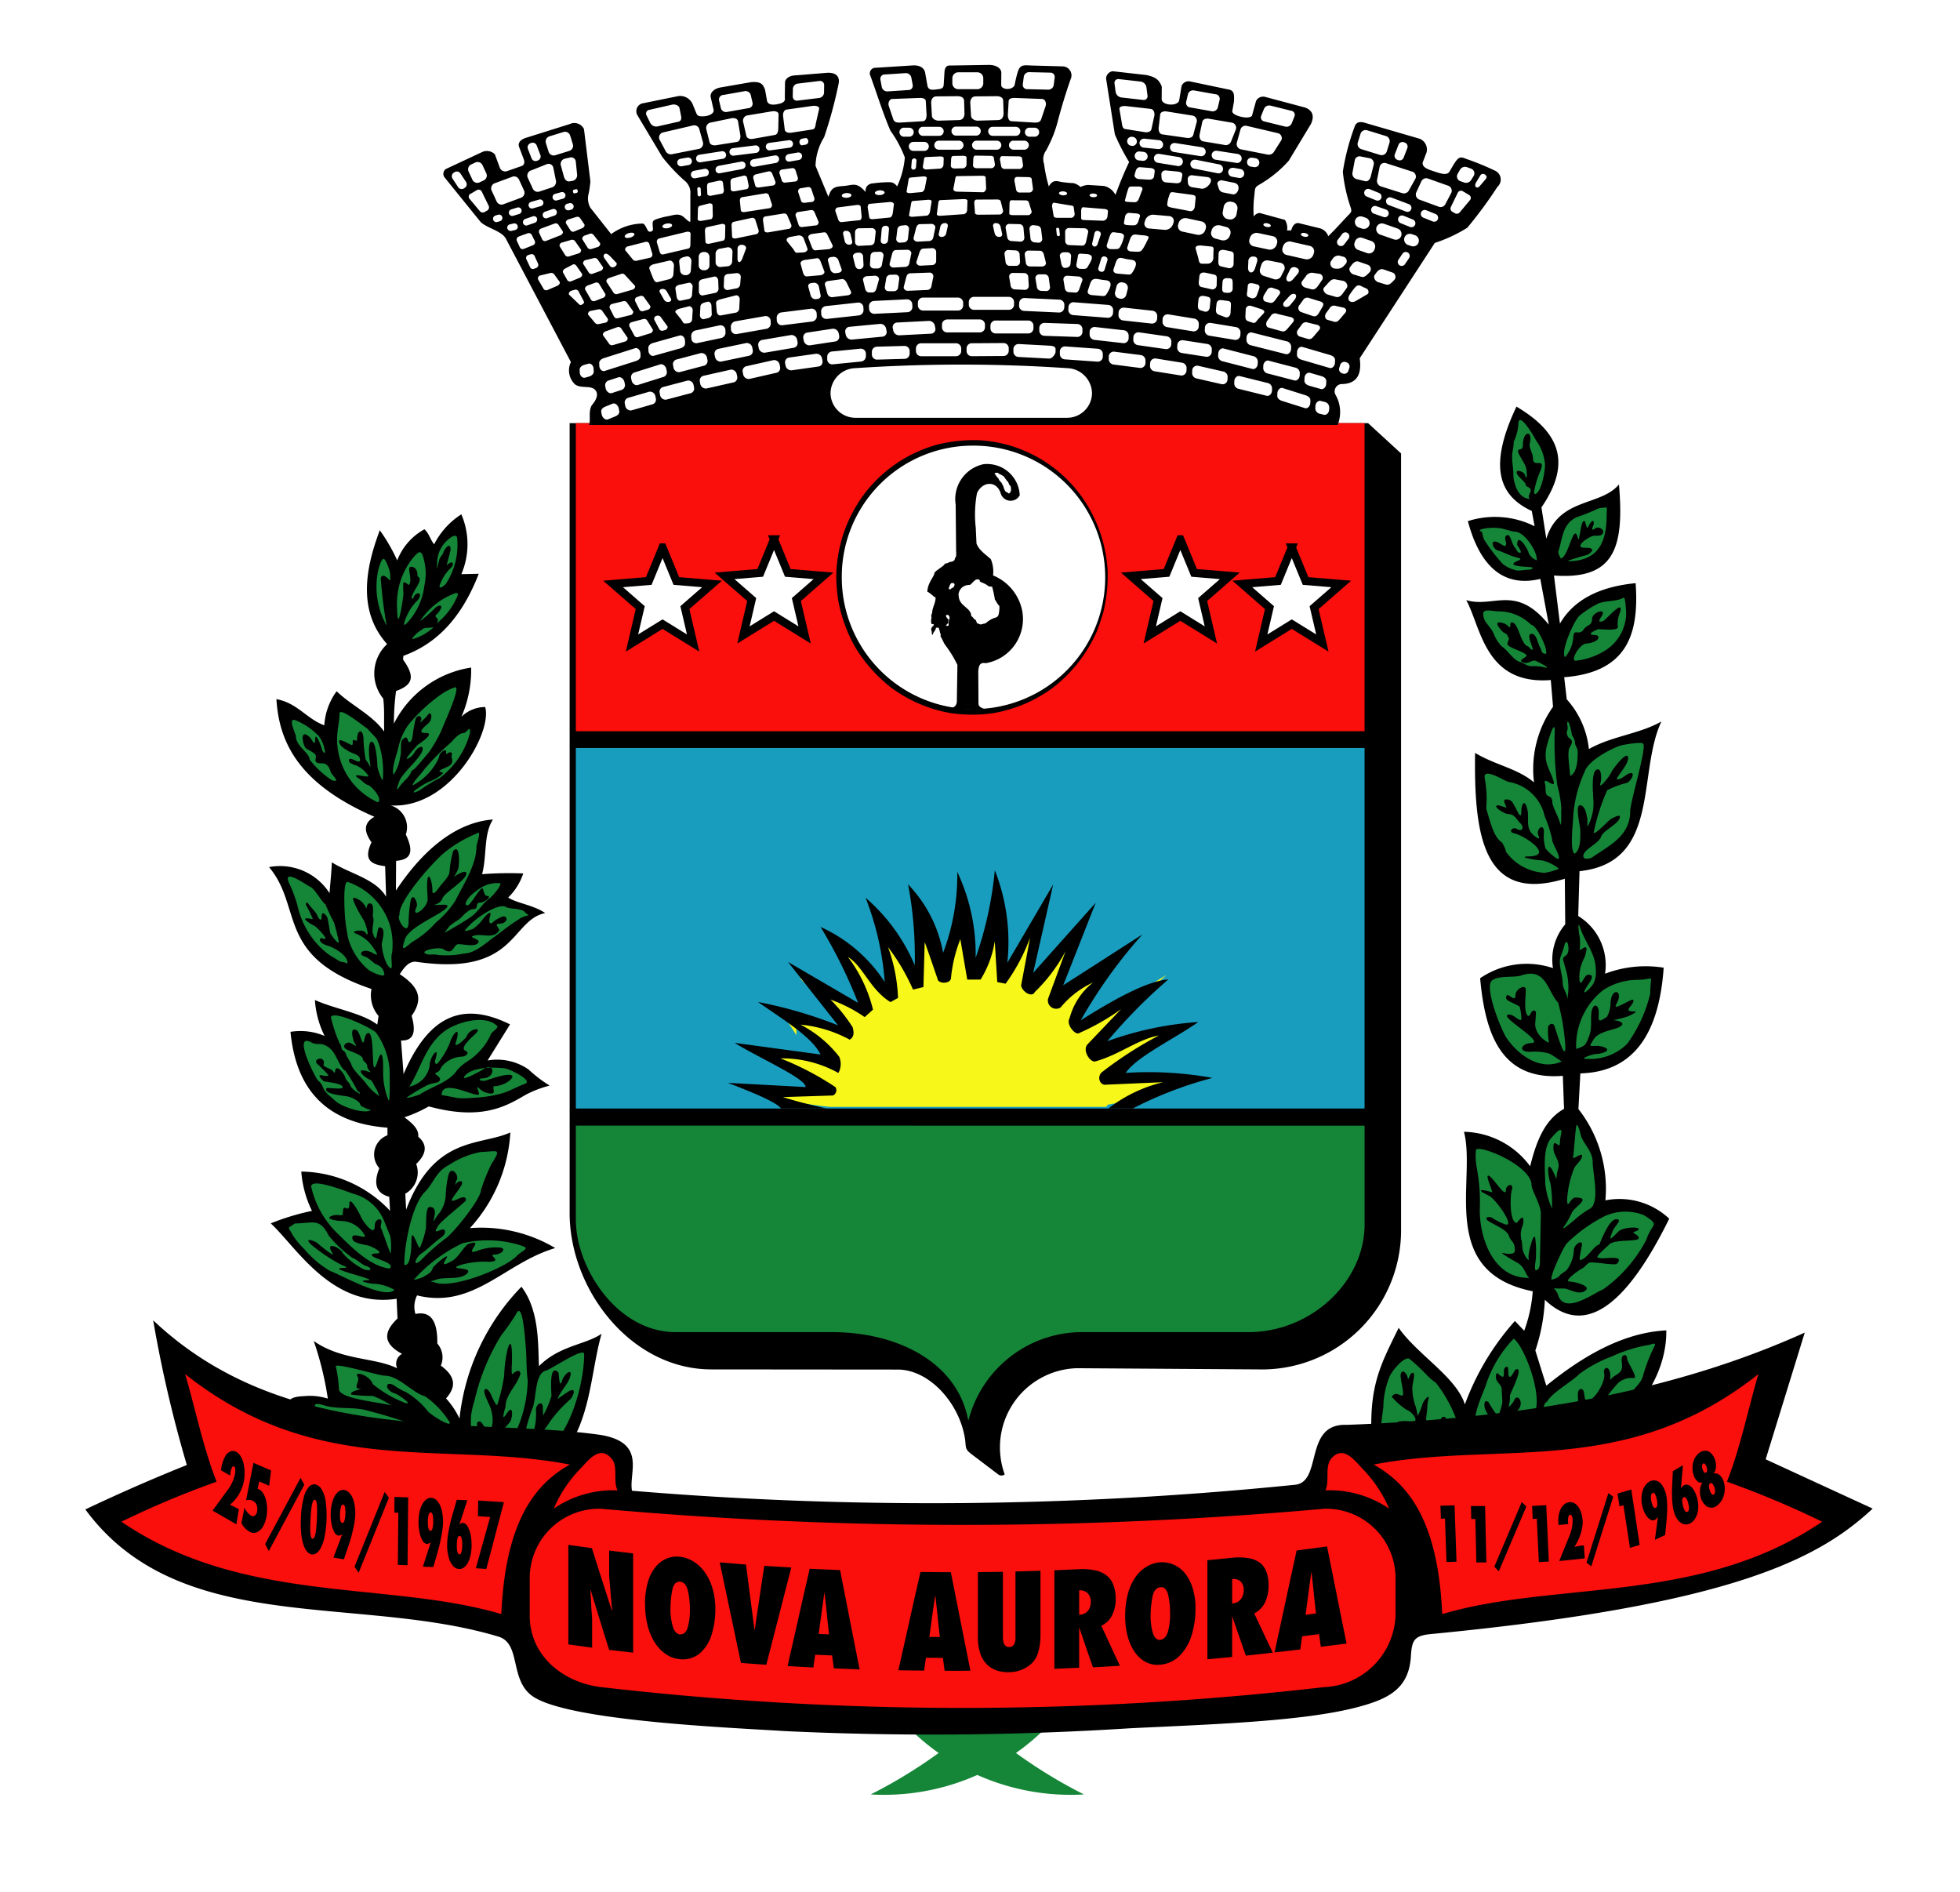
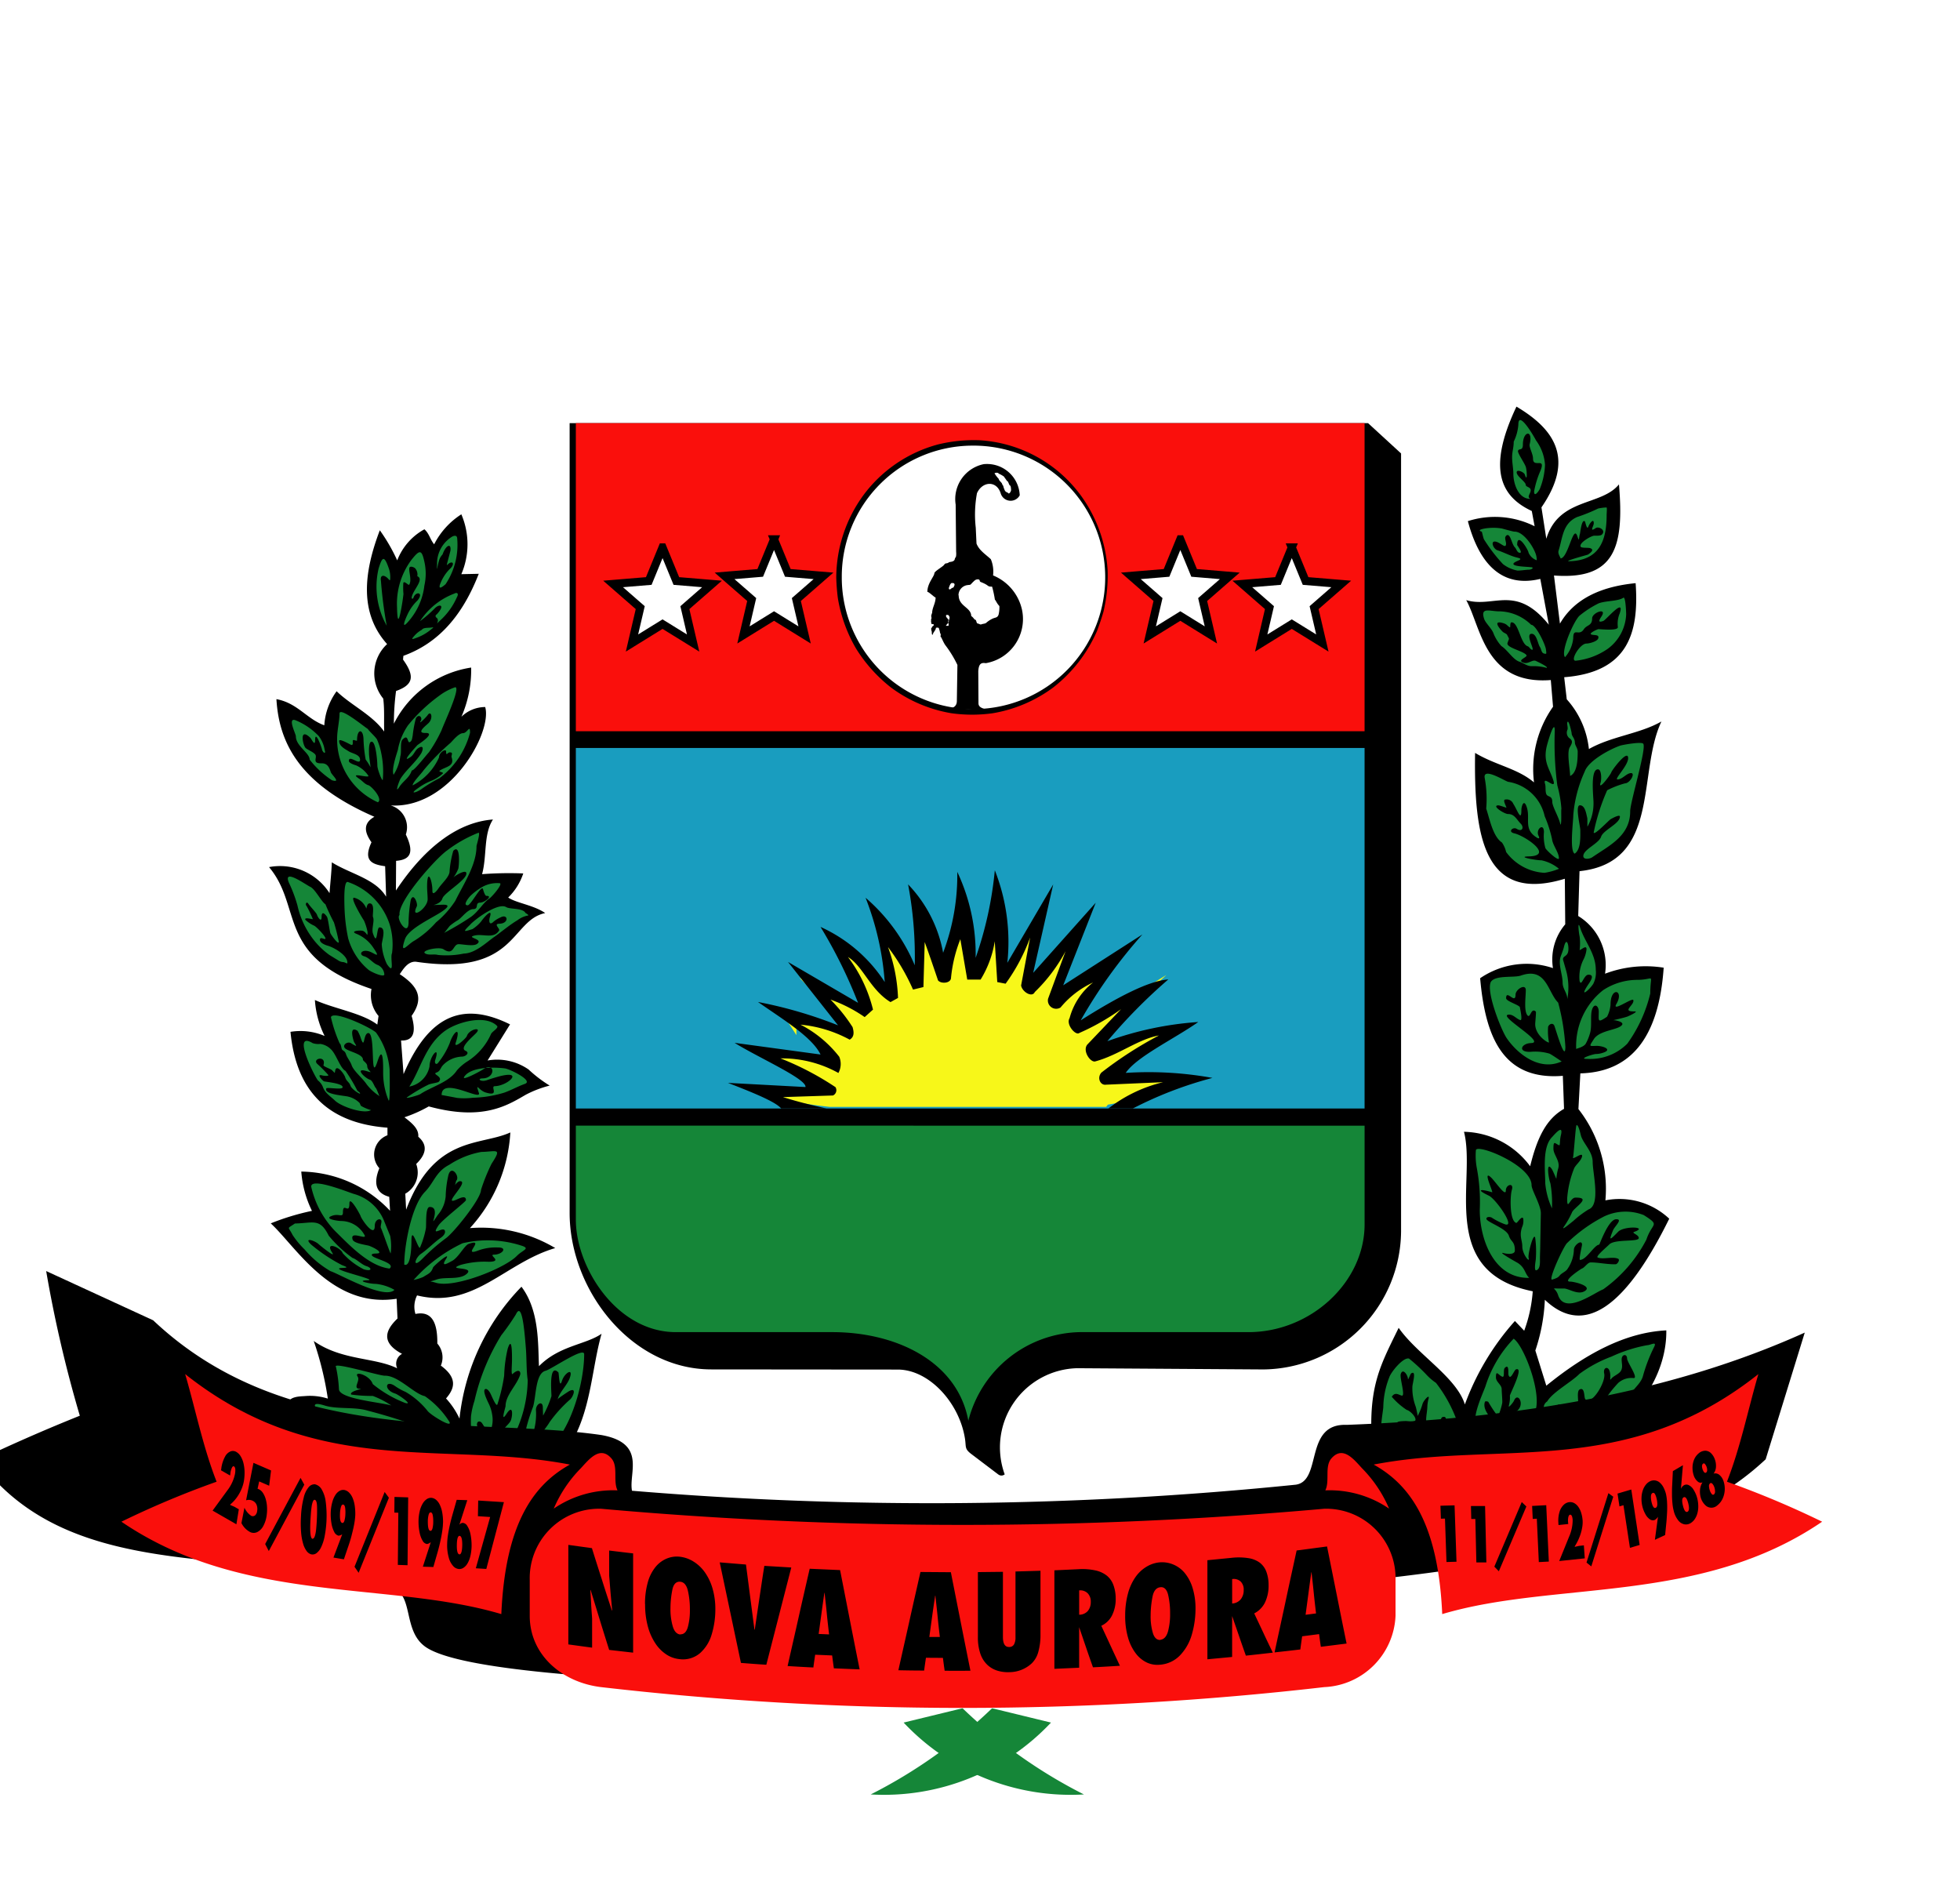
<svg xmlns="http://www.w3.org/2000/svg" width="120.886" height="116.687" viewBox="0 0 120.886 116.687">
  <defs>
    <style>.a{fill:none;}.b,.i,.j{fill:#fff;}.b{stroke:rgba(0,0,0,0);stroke-miterlimit:10;}.c,.d,.e,.f,.h,.i,.j{fill-rule:evenodd;}.d{fill:#158638;}.e{fill:#fa0f0c;}.f{fill:#199dbf;}.g{clip-path:url(#c);}.h{fill:#f7f719;stroke:#f7f719;stroke-width:0.6px;}.h,.i{stroke-miterlimit:22.926;}.i{stroke:#000;stroke-width:0.5px;}.k{filter:url(#a);}</style>
    <filter id="a" x="0" y="0" width="120.886" height="116.687" filterUnits="userSpaceOnUse">
      <feOffset dy="1" input="SourceAlpha" />
      <feGaussianBlur stdDeviation="1.5" result="b" />
      <feFlood flood-color="#fff" />
      <feComposite operator="in" in2="b" />
      <feComposite in="SourceGraphic" />
    </filter>
    <clipPath id="c">
      <rect class="a" width="48.647" height="22.234" transform="translate(930.254 524.132)" />
    </clipPath>
  </defs>
  <g transform="translate(-690.737 -53)">
    <g class="k" transform="matrix(1, 0, 0, 1, 690.74, 53)">
      <path class="b" d="M-2857.985-40.561a14.1,14.1,0,0,1-6.576,1.224,30.719,30.719,0,0,0,4.192-2.569,14.352,14.352,0,0,1-1.4-1.142c-2.723-.014-5.448-.068-8.169-.2-3.038-.2-13.324-.606-15.492-2.16-1.426-1.022-.668-3.254-2.107-3.668-8.751-2.622-19.668.034-25.459-7.838,1.93-.913,3.983-1.827,6.26-2.739a78.149,78.149,0,0,1-2.075-8.922v0a21.384,21.384,0,0,0,8.477,4.884,1.7,1.7,0,0,1,.89-.212,3.645,3.645,0,0,1,1.406.158,19.868,19.868,0,0,0-.869-3.554c1.713,1.21,3.763,1,5.148,1.686a.682.682,0,0,1,.3-.891c-1.257-.67-1.093-1.409-.281-2.18l-.051-1.217c-3.992.614-6.19-3.2-7.763-4.65a14.938,14.938,0,0,1,2.542-.77,6.617,6.617,0,0,1-.659-2.424,7.64,7.64,0,0,1,5.475,2.418l-.051-.862c-.847-.229-.974-.86-.608-1.764a1.266,1.266,0,0,1,.1-1.789,1.285,1.285,0,0,1,.4-.243v-.466c-3.878-.293-5.65-2.461-5.98-5.911a3.8,3.8,0,0,1,2.106.255,5.766,5.766,0,0,1-.6-2.217c1.243.554,2.9.8,3.849,1.515l.076-.532a1.977,1.977,0,0,1-.435-1.664c-5.927-2-4.212-5.011-6.318-7.516a3.624,3.624,0,0,1,3.729,1.6c.048-.632.123-1.292.142-1.9,1.116.707,2.684,1.007,3.348,2.12l-.06-1.879c-.831-.114-1.366-.345-.841-1.477-.445-.622-.528-1.174.18-1.572-4.637-2.018-5.882-4.554-6.043-7.255,1.3.239,1.871,1.224,2.953,1.613a3.975,3.975,0,0,1,.76-2.1c.88.855,2.2,1.457,2.933,2.486-.019-.7.025-1.367-.058-2.032a2.459,2.459,0,0,1,.24-3.361c-1.675-1.863-1.487-4.308-.45-7.019a11.105,11.105,0,0,1,1.073,1.856,3.7,3.7,0,0,1,1.678-1.917c.3.265.351.629.6.926a4.741,4.741,0,0,1,1.677-1.849,4.678,4.678,0,0,1,0,3.691l1.074-.023c-1.12,2.889-2.743,4.369-4.647,5.059l-.022.231c.734,1.019.648,1.555-.431,1.937a15.417,15.417,0,0,0-.134,2.016,6.425,6.425,0,0,1,4.767-3.461,7.219,7.219,0,0,1-.6,3.034,2.117,2.117,0,0,1,1.466-.6c.452,1.565-2.167,6.29-5.829,6.069a1.4,1.4,0,0,1,.952,1.736c-.006.019-.012.039-.018.057.545,1.141.259,1.557-.6,1.624l-.011,1.831c1.9-2.857,3.971-4.233,5.985-4.38-.592.9-.363,2.245-.67,3.37a22.138,22.138,0,0,1,2.54-.045,3.718,3.718,0,0,1-.929,1.487c.491.338,1.578.466,2.281.957-2.164.449-1.75,3.93-7.987,3-.5-.023-.787.492-.985.769,1.094.727,1.529,1.453.733,2.57.3,1.041.1,1.548-.653,1.52l.155,2.075c1.639-3.833,3.828-4.423,6.568-3.068l-1.385,2.227a3.4,3.4,0,0,1,2.529.556,8.107,8.107,0,0,0,1.3.992,6.736,6.736,0,0,0-1.468.56c-1.169.68-2.673,1.628-5.99.725a8.343,8.343,0,0,1-1.5.67c.554.42.89.753.854,1.2.626.54.456,1.112-.129,1.679a1.5,1.5,0,0,1-.673,1.833l.052.985c1.735-4.6,4.585-3.917,6.427-4.763a9.528,9.528,0,0,1-2.491,5.9,8.926,8.926,0,0,1,5.261,1.23c-3.116.913-5.037,3.784-8.523,2.92a1.546,1.546,0,0,0-.1,1.145c1.014-.209,1.367.538,1.349,1.823a1.3,1.3,0,0,1,.218,1.362c1.042.766.853,1.412.32,2.025a4.773,4.773,0,0,1,.83,1.244,13.739,13.739,0,0,1,3.822-8.134c1.109,1.47,1.015,3.525,1.079,4.9,1.253-1.275,2.881-1.319,3.863-2-.54,1.878-.625,4.108-1.525,6.064.516.05,1.021.111,1.511.182,2.8.5,1.673,2.333,1.886,3.434a222.021,222.021,0,0,0,40.925-.372c1.675-.213.5-3.794,3.156-3.691.515-.019,1.009-.055,1.515-.08.008-2.644.7-3.882,1.69-5.9,1.136,1.635,3.568,3.051,4.082,4.725a15.938,15.938,0,0,1,3.087-5.147l.573.6a8.814,8.814,0,0,0,.527-2.433c-5.91-1.184-3.462-6.84-4.241-9.835a5.208,5.208,0,0,1,4.083,2.126c.436-1.79,1.008-2.926,2.089-3.541l-.074-2.036c-3.719.3-4.784-2.432-5.106-6.019a5.086,5.086,0,0,1,4.491-.624,3.349,3.349,0,0,1,.758-2.7l-.025-2.811c-5.042,1.541-5.609-2.7-5.535-7.762,1.259.76,2.624.958,3.634,1.821a6.667,6.667,0,0,1,1.174-4.667l-.138-1.646c-4.085.318-4.3-3.284-5.217-4.927a3.988,3.988,0,0,0,1.623.057,3.268,3.268,0,0,1,3.47,1.458l-.525-2.824c-2.345.563-3.754-.884-4.468-3.563a5.481,5.481,0,0,1,4.118.316l-.176-.94c-1.889-.881-2.786-2.558-.945-6.437,2.383,1.415,3.589,3.243,1.541,6.214l.3,1.936c.772-2.545,3.38-2,4.481-3.354.329,3.86-.243,5.9-4.008,5.62l.367,2.968c.852-1.478,2.446-2.281,4.668-2.5.213,3.03-.432,5.493-4.406,5.8l.158,1.362a5.451,5.451,0,0,1,1.366,3.067c1.4-.794,3.153-.939,4.473-1.7-1.508,3.186-.025,8.7-5.051,9.232l-.081,2.765a3.542,3.542,0,0,1,1.654,3.558,7.075,7.075,0,0,1,3.616-.371c-.3,4.327-2.03,6.436-5.14,6.518l-.118,2.2a7.976,7.976,0,0,1,1.664,5.63,4.481,4.481,0,0,1,3.937,1.131c-2.677,5.433-5.241,7.316-7.672,5a11.249,11.249,0,0,1-.586,3.127l.677,2.171c2.413-1.962,4.871-3.285,7.4-3.411a6.862,6.862,0,0,1-.91,3.384,56.219,56.219,0,0,0,9.454-3.246L-2809.363-60l6.6,3.04c-3.32,3.091-8.646,5.945-27.265,7.739-1.012.1-1.158.386-1.215,1.362-.118,2-1.374,2.639-3.3,3.145-3.333.879-8.96,1.057-14,1.3q-2.774.177-5.552.27a13.992,13.992,0,0,1-1.507,1.24,30.849,30.849,0,0,0,4.193,2.569q-.4.023-.8.023A14.153,14.153,0,0,1-2857.985-40.561Zm1.285-18.517h0l-1.656-1.256c-.426-.323-.309-.425-.39-.945-.346-2.223-2.224-4.269-4.158-4.261l-11.484-.01c-4.965,0-8.741-4.923-8.741-9.646v-48.712h1.219c.057-.349-.053-.738.152-1.106.294-.332.393-.655.263-.868-.256-.417-.905-.116-1.3-.417a1.185,1.185,0,0,1-.253-1.374l-4.014-7.615c-.257-.466-1.1-.625-1.531-1l-2.241-2.77a.364.364,0,0,1,.066-.512l.008-.005,2.214-1.035a.7.7,0,0,1,.812.122l.3.814a.353.353,0,0,0,.445.229l.023-.008.91-.32c.147-.072.171-.238.1-.419l-.3-.793c-.053-.285.2-.441.44-.517l2.712-.852a.654.654,0,0,1,.867.316l.394,3.211a6.344,6.344,0,0,1-.105.737,1.172,1.172,0,0,0,.105.895l1.282,1.626a3.352,3.352,0,0,1,1.948-.651c.164.047.228.316.342.472a.2.2,0,0,0,.277-.057l.012-.022-.015-.234c-.021-.306-.016-.34.3-.448a5.313,5.313,0,0,1,.67-.165c.332-.064.623-.185.914.039.19.146.344.348.435.3v-1.675a.952.952,0,0,0-.38-.873,11.2,11.2,0,0,1-1.354-1.448l-1.523-2.553a.5.5,0,0,1,.161-.689.469.469,0,0,1,.1-.049l2.265-.461a.84.84,0,0,1,.886.541l.175.428c.087.211.1.266.356.281.355.021.826-.14.741-.427l-.168-.729c-.077-.3.216-.562.615-.626l1.856-.322c.653-.061.751.154.875.457l.132.731c.086.178.26.238.634.168.349-.065.5-.181.454-.388l.014-.982c.044-.257.334-.41.7-.411l1.9-.155c.5-.023.817.2.687.734a27.091,27.091,0,0,1-.882,3.242,3.485,3.485,0,0,0-.529,1.764l.794,1.91a1.7,1.7,0,0,1,.135-.329c.2-.358.585-.305.952-.355s.579-.142.888.083a1.668,1.668,0,0,1,.318.309.567.567,0,0,1,.068-.338.51.51,0,0,1,.4-.2,7.7,7.7,0,0,1,1.007-.071.532.532,0,0,1,.291.08.655.655,0,0,1,.179.183,5.27,5.27,0,0,0,.477-1.786,7.1,7.1,0,0,0-.889-1.653c-.456-1.062-.823-2.253-1.234-3.38a.346.346,0,0,1,.15-.464.346.346,0,0,1,.173-.037l2.325-.147c.4-.012.68.157.732.47l.137.783c.064.3.327.258.567.229.212-.027.419-.029.435-.276l.053-.849c.032-.249.148-.365.347-.347l2.411-.038c.454.01.759.219.743.511l-.006.739c.019.283.663.338.826,0a8.041,8.041,0,0,1,.188-.8c.158-.519.409-.422.926-.411l1.85.051a.554.554,0,0,1,.543.566.536.536,0,0,1-.052.224c-.3.858-.561,1.714-.78,2.547a7.485,7.485,0,0,1-.478,1.346c-.082.169-.16.33-.242.486a.9.9,0,0,0-.139.845,8.779,8.779,0,0,0,.294,1.394.753.753,0,0,1,.122-.178c.238-.265.459-.116.786-.082.221.023.374.046.6.05a.96.96,0,0,1,.445.239,1.315,1.315,0,0,1,.467-.127l.979.064a1.051,1.051,0,0,1,.71.549c.252-.68.527-1.358.844-2.024a12.986,12.986,0,0,1-.881-1.707l-.541-3.442a.476.476,0,0,1,.4-.452l2.069.233c.61.121.813.321.966.715l-.007.787c.03.377.949.446,1.077.083l.152-.91a.46.46,0,0,1,.517-.279l2.466.517c.286.1.26.372.248.728l-.1.558c-.043.153.176.275.437.352.3.087.646.112.771-.033l.252-.909a.484.484,0,0,1,.548-.261l2.5.666c.418.175.573.484.345,1l-1.37,2.269a7.276,7.276,0,0,1-1.63,1.366c-.444.274-.446.208-.49.729a6.958,6.958,0,0,0-.046,1.355.476.476,0,0,1,.37-.223l1.555.427a.886.886,0,0,1,.13.649h.259c.086-.329.259-.49.482-.445l1.273.312a.763.763,0,0,1,.529.491c.371-.363.737-.765,1.118-1.173.338-.36.367-.3.211-.757a9.776,9.776,0,0,1-.431-2.046,14.072,14.072,0,0,1,.722-2.763c.076-.257.254-.337.543-.283l3.462,1.007a.709.709,0,0,1,.414.913l-.014.033-.175.449c-.141.323.228.477.633.607s.834.3.994.025c.142-.233.261-.459.391-.637.259-.351.389-.23.767-.1a16.6,16.6,0,0,1,1.687.7.6.6,0,0,1,.245.813.613.613,0,0,1-.132.167,26.073,26.073,0,0,1-1.863,2.526,9.2,9.2,0,0,1-2,.933l-4.641,7.112c.136.992-.17,1.583-1.12,1.589a.455.455,0,0,0-.425.482.459.459,0,0,0,.064.2,2.125,2.125,0,0,1,.151,1.728h1.845l2.036,1.868v47.989a8.583,8.583,0,0,1-8.493,8.5l-11.474-.076a4.884,4.884,0,0,0-4.771,4.994,4.87,4.87,0,0,0,.291,1.553.313.313,0,0,1-.2.072A.315.315,0,0,1-2856.7-59.078Zm-8.808-68.218a1.574,1.574,0,0,0-1.531,1.531,1.535,1.535,0,0,0,1.531,1.53h13.069a1.536,1.536,0,0,0,1.532-1.53,1.576,1.576,0,0,0-1.532-1.531q-3.263-.22-6.534-.22T-2865.508-127.3Z" transform="translate(2918.26 150)" />
    </g>
    <g transform="translate(-204.001 -425.005)">
      <path class="c" d="M912.619,564.849a.21.21,0,0,1-.138-.224c.053-.5.694-.5,1.071-.525a3.639,3.639,0,0,1,1.406.157,19.826,19.826,0,0,0-.87-3.554c1.713,1.21,3.763,1,5.148,1.686a.683.683,0,0,1,.3-.891c-1.257-.67-1.093-1.409-.282-2.18L919.2,558.1c-3.992.614-6.19-3.2-7.763-4.65a14.963,14.963,0,0,1,2.542-.771,6.623,6.623,0,0,1-.659-2.423,7.64,7.64,0,0,1,5.475,2.418l-.051-.862c-.847-.229-.974-.86-.609-1.764a1.268,1.268,0,0,1,.5-2.032v-.467c-3.878-.293-5.65-2.46-5.981-5.911a3.8,3.8,0,0,1,2.106.255,5.792,5.792,0,0,1-.6-2.217c1.243.555,2.9.8,3.849,1.515l.076-.532a1.976,1.976,0,0,1-.435-1.664c-5.926-2-4.212-5.011-6.318-7.516a3.625,3.625,0,0,1,3.73,1.605c.047-.632.122-1.293.142-1.9,1.116.706,2.684,1.007,3.348,2.12l-.06-1.879c-.831-.114-1.366-.345-.842-1.477-.444-.622-.528-1.174.18-1.572-4.637-2.018-5.882-4.554-6.043-7.255,1.3.239,1.871,1.224,2.953,1.613a3.969,3.969,0,0,1,.759-2.1c.88.855,2.2,1.457,2.933,2.486-.019-.7.026-1.367-.057-2.032a2.46,2.46,0,0,1,.239-3.362c-1.675-1.863-1.487-4.308-.45-7.019a11.053,11.053,0,0,1,1.073,1.856,3.7,3.7,0,0,1,1.678-1.917c.3.265.351.629.6.926a4.748,4.748,0,0,1,1.677-1.849,4.677,4.677,0,0,1,0,3.691l1.074-.023c-1.12,2.889-2.743,4.369-4.648,5.059l-.022.231c.734,1.019.648,1.555-.431,1.937a15.43,15.43,0,0,0-.134,2.016,6.423,6.423,0,0,1,4.766-3.461,7.208,7.208,0,0,1-.6,3.034,2.12,2.12,0,0,1,1.466-.6c.452,1.565-2.167,6.29-5.829,6.069a1.4,1.4,0,0,1,.952,1.736l-.018.056c.545,1.142.259,1.557-.6,1.625l-.011,1.831c1.9-2.856,3.971-4.232,5.985-4.38-.592.905-.363,2.245-.671,3.371a21.96,21.96,0,0,1,2.54-.045,3.716,3.716,0,0,1-.929,1.486c.492.339,1.578.467,2.282.957-2.164.449-1.75,3.93-7.987,3-.5-.024-.787.492-.984.768,1.093.728,1.529,1.453.732,2.571.3,1.041.1,1.548-.652,1.52l.155,2.074c1.638-3.833,3.827-4.422,6.568-3.068l-1.385,2.227a3.4,3.4,0,0,1,2.529.556,8.032,8.032,0,0,0,1.3.992,6.759,6.759,0,0,0-1.468.56c-1.169.68-2.673,1.628-5.99.724a8.324,8.324,0,0,1-1.5.67c.554.42.891.753.854,1.2.627.54.457,1.113-.128,1.68a1.5,1.5,0,0,1-.673,1.833l.052.985c1.735-4.6,4.584-3.917,6.427-4.763a9.526,9.526,0,0,1-2.492,5.9,8.93,8.93,0,0,1,5.262,1.231c-3.116.912-5.037,3.783-8.523,2.919a1.548,1.548,0,0,0-.1,1.145c1.014-.209,1.367.538,1.349,1.823a1.3,1.3,0,0,1,.218,1.362c1.042.766.853,1.412.32,2.025a4.812,4.812,0,0,1,.83,1.244,13.737,13.737,0,0,1,3.822-8.134c1.109,1.469,1.016,3.525,1.08,4.9,1.252-1.275,2.88-1.319,3.862-2-.78,2.716-.606,6.163-3.327,8.464a28.9,28.9,0,0,1-15.906-3.873Zm66.8,3c-.4-4.175.372-5.474,1.584-7.957,1.137,1.635,3.569,3.051,4.083,4.725a15.938,15.938,0,0,1,3.087-5.147l.572.6a8.815,8.815,0,0,0,.527-2.432c-5.911-1.184-3.463-6.84-4.241-9.836a5.208,5.208,0,0,1,4.082,2.126c.436-1.79,1.008-2.926,2.089-3.541l-.074-2.036c-3.718.3-4.783-2.432-5.1-6.019a5.084,5.084,0,0,1,4.491-.624,3.349,3.349,0,0,1,.757-2.7l-.025-2.811c-5.043,1.541-5.609-2.7-5.535-7.761,1.259.759,2.624.957,3.634,1.82a6.667,6.667,0,0,1,1.174-4.667l-.138-1.646c-4.085.318-4.3-3.284-5.216-4.928,1.7.506,3.053-1.008,5.093,1.515l-.525-2.824c-2.345.563-3.754-.884-4.467-3.563a5.478,5.478,0,0,1,4.117.316l-.175-.941c-1.889-.881-2.787-2.558-.945-6.437,2.383,1.415,3.589,3.243,1.541,6.214l.3,1.936c.772-2.545,3.38-2,4.481-3.354.329,3.86-.243,5.9-4.008,5.619l.368,2.968c.852-1.477,2.446-2.28,4.668-2.495.213,3.03-.432,5.492-4.406,5.8l.158,1.362a5.445,5.445,0,0,1,1.366,3.067c1.4-.794,3.153-.939,4.473-1.7-1.508,3.186-.025,8.7-5.051,9.232l-.081,2.765a3.542,3.542,0,0,1,1.655,3.558,7.064,7.064,0,0,1,3.616-.371c-.3,4.327-2.031,6.436-5.14,6.518l-.118,2.2a7.977,7.977,0,0,1,1.664,5.631,4.483,4.483,0,0,1,3.937,1.131c-2.677,5.433-5.241,7.316-7.672,5a11.253,11.253,0,0,1-.586,3.127l.677,2.171c2.413-1.962,4.871-3.285,7.4-3.411.043,2.972-2.193,5.635-3.608,6.015l-14.484,1.779Z" />
      <path class="d" d="M918.589,516.59a26.476,26.476,0,0,1-.356-2.764c-.052-.285.093-.393.313-.246s.265.393.262-.02a1.612,1.612,0,0,0-.1-.532c-.274-.778-.391-.706-.62.043a4.9,4.9,0,0,0,.5,3.519Zm.914-1.143c.04-.223.089-.53.119-.81a4.249,4.249,0,0,1-.007-.686c.028-.064.091-.052.226.052.116.089.14.11.186-.068.077-.3-.1-.757-.034-.925.035-.084.187-.073.338.03a.577.577,0,0,1,.145.5c.452.191-.262.842-.343,1.288-.027.126.087.14.119,0,.154-.375.641-.282.237.206a2.857,2.857,0,0,0-.581.79c-.2.409-.482,1.123.093.42a4.046,4.046,0,0,0,.911-2.13,3.316,3.316,0,0,0,.019-1.378c-.175-.845-.286-.877-.82-.2a4.521,4.521,0,0,0-.886,2.912c.023,1.072.126.847.278,0Zm2.308-2.862a.946.946,0,0,1,.222-.387c.2-.574.545-.728.488-.235l-.188.717c-.091.344,0,.076.2.021s.189.187-.061.4a2.649,2.649,0,0,0-.607.977c-.052.2.019.25.356-.047a4.376,4.376,0,0,0,.712-2.853c-.028-.2-.239-.137-.382-.032a1.949,1.949,0,0,0-.853,1.472c-.025.831-.013.382.116-.032Zm-1.167,3.726a4.36,4.36,0,0,1,2.118-1.7c.18-.1.282.006.156.225a4.231,4.231,0,0,1-1.032,1.434c-.321.294-.147.2-.141-.011a.207.207,0,0,0-.1-.172c-.066-.072-.054-.146.036-.2.527-.572.184-.653-.1-.393a7.957,7.957,0,0,1-.945.824Zm.549.406c-.179.009-.361.012-.442.131a1.6,1.6,0,0,0-.417.323c-.25.276-.224.289.1.166a2.984,2.984,0,0,0,.821-.458c.312-.25.244-.177-.063-.162Zm-5.978,9.407c.586.178-.015-.323-.074-.5-.087-.262-.191-.554-.571-.545-.615.014-.25-.347-.382-.534-.087-.145-.5-.312-.6-.413-.176-.172-.411-1.312.293-.623.074.072.293.566.293.141,0-.675.411.475.425.577.044.191.264.332.162.026a1.855,1.855,0,0,0-.367-.858,4.138,4.138,0,0,0-1.451-.981c-.483-.151.043.851.043,1,0,.6.85,1.024.85,1.435a5.672,5.672,0,0,0,1.378,1.276Zm2.82,1.362c.352-.185-.382-1.008-.588-1.062s-.367-.272-.544-.386c-.72-.47.618-.014.558-.189a1.8,1.8,0,0,0-.764-.646c-.1-.027-.441-.138-.441-.27,0-.413.69.308.69-.074,0-.324-.455-.373-.69-.515-.22-.142-.6-.31-.6-.649,0-.176.69.235.75.249.118.027.088-.135.088-.238,0-.162.265.053.265-.05,0-.736.4-.73.4-.008a8.616,8.616,0,0,0,.133,1.2,3.57,3.57,0,0,1,.294.465c.03.1-.088-.646-.088-.823,0-.118-.044-.809.191-.741s.323,1.215.323,1.465.338,1.1.338.847a5.555,5.555,0,0,0-.1-1.617,3.81,3.81,0,0,0-.265-.848c-.132-.2-.5-.519-.558-.636-.162-.085-1.749-1.4-1.749-.948s-.147,1.034-.147,1.52a4.251,4.251,0,0,0,2.514,3.95Zm.976-1.7c-.14-.34.187-1.268.265-1.534a3.911,3.911,0,0,1,.623-1.512,10.2,10.2,0,0,1,1.962-1.853,3.525,3.525,0,0,1,.95-.5c.373-.008-.732,2.325-.841,2.655a9.1,9.1,0,0,1-.779,1.36c-.187.191-.935,1.175-1.059,1.116-.124.439-.545.667-.763,1.015-.312.49-.015-.374.078-.516.358-.554.887-.956,1.261-1.541.125-.206.2-.582-.187-.324-.187.129-.25.4-.467.541-.655.451.312-.616.436-.743.031-.032,1.184-.759.483-.744-.607.014.062-.469.2-.613.3-.3.156-.814-.063-.482-.046.079-.607.653-.42.353.124-.206-.109-.466-.3-.165a6.937,6.937,0,0,0-.2,1.08c-.031.126-.031.3-.155.378-.2.145-.078-.545-.467-.146-.172.175-.047.75-.14,1.033a2.737,2.737,0,0,1-.421,1.148Zm1.184.661c-.062-.139.545-.746.654-.92a13.606,13.606,0,0,1,1.681-1.714c.155-.16.5-.588.763-.594.28-.005.436-.571.436-.025a5.142,5.142,0,0,1-1.884,2.8,8.587,8.587,0,0,0-1.122.68c-.327.226-.779.329-.187-.074a3.64,3.64,0,0,1,.794-.439,2.306,2.306,0,0,0,.732-.468c.015-.078-.312-.087-.2-.167.39-.259.919-.254.732-.812-.047-.14.14-.315-.125-.31-.125,0-.217.27-.217-.057,0-.2-.437.056-.437.369a3.587,3.587,0,0,1-1.62,1.721Zm-4.036,10.959c.063-.462-.792-.951-1.173-1.07-.175-.044-.571-.194-.508-.418.032-.128.206,0,.3-.007.206,0-.554-.8-.681-.827a1.978,1.978,0,0,1-.523-.354c-.1-.188.444-.025.459-.042a7.144,7.144,0,0,0-.38-.8c-.111-.109-.016-.318.095-.161.111.172.508.576.539.687.063.2.285.486.285.152,0-.413.206-.211.333-.023.063.094.158.838.206,1,.016.079.523.783.523.545a11.234,11.234,0,0,0-.3-1.2,11.566,11.566,0,0,1-.523-1.116c-.237-.138-.634-.939-.935-1.075-.269-.121-1.823-1.262-1.268-.147a8.691,8.691,0,0,1,.475,1.292,5.288,5.288,0,0,0,1,2.122,4.822,4.822,0,0,0,.967.931l.6.368a.588.588,0,0,0,.253.074c.08,0,.254.106.254.074Zm-.174-3.4c0-.206-.079-1.7.206-1.609a4.1,4.1,0,0,1,2.584,2.627,4.271,4.271,0,0,1,.143,1.759c-.14.291.206,1.441-.318.675a3.276,3.276,0,0,1-.316-1.2c0-.222.316-1.071-.143-1.06-.19,0-.111,1.225-.4.373-.1-.283.111-.781,0-1.016-.047-.11.143-.845-.206-.838-.19,0-.19.386-.206.307a1.1,1.1,0,0,0-.729-.651c-.333-.1.475,1.244.586,1.4a3.313,3.313,0,0,1,.222.709c0,.382-.047,0-.3-.072-.142-.045-.776,0-.428.168a2.262,2.262,0,0,1,1.078.866c.523.766.047.316-.27.228-.459-.133-.65.206-.285.308.316.089.554.448.84.538a.7.7,0,0,1,.4.578c0,.2-.72-.1-.96-.269a3.906,3.906,0,0,1-1.274-1.968,10.7,10.7,0,0,1-.222-1.853Zm3.394.426c-.114-.847,2.235-3.493,2.937-3.982a8.058,8.058,0,0,1,1.926-1.087c.147-.052-.114.77-.114.818,0,1.175-.816,2.368-1.306,3.374a5.816,5.816,0,0,1-1.191,1.332,5.94,5.94,0,0,1-1.322,1.122c-.424.221-.946.968-.6-.068.213-.674,1.714-1.327,2.3-1.732.718-.489.081-.41-.228-.4-.718.016.1.063.244-.4.115-.362,1.6-1.194,1.469-1.583-.065-.211-.783.23-.816.328a2.456,2.456,0,0,0,.326-.578c.049-.18.147-1.57-.309-1.1a6.005,6.005,0,0,0-.229,1.261c0,.343-.473.728-.7,1.076-.065.1-.359.465-.359.138,0-.7-.327-1.445-.327-.27,0,.261.033.538.033.783,0,.554-1.094,1.3-.669.439.081-.165-.212-.909-.375-.384a8.75,8.75,0,0,0-.131,1.341c0,1.012-.816-.243-.554-.428Zm2.758,1.1a17.011,17.011,0,0,0,1.648-.983c.457-.32.751-.881,1.159-1.151.163-.118.865-.933.6-.927a1.861,1.861,0,0,0-1,.2,3.726,3.726,0,0,0-.783.572c-.114.117-.505.6-.179.591.2,0,.848-1.292.946-1,.016.065.114.422.212.42.424-.01-.114.411-.391.416-.343.008-.049.393-.424.4-.342.008-.7.521-.931.673a3.6,3.6,0,0,0-.505.353c-.082.083-.327.432-.359.433Zm1.622-.532c.568-.54,1.772-1.323,2.2-1.054.228.143,1.028.043,1.191.365,0,0,.294.157.114.161a1.49,1.49,0,0,0-.6.277c-.508.3-1.078.785-1.441,1.035-.459.316-1.158,1.011-1.876,1.027a5.3,5.3,0,0,1-1.6.085c-.2-.061-.49.01-.685-.05-.588-.183.735-.49,1.028-.3.653.426.572-.306.931-.314.245,0,.9.144,1.126-.008.441-.3-.571-.379-.228-.5.555-.192,1.241.233,1.6-.329.082-.116-.375-.416.016-.424.62-.014.539-.632.082-.393a1.844,1.844,0,0,0-.424.254c-.294.3-.31-.058-.245-.256.213-.658-.394.04-.522.24a2.346,2.346,0,0,1-.552.49c-.439.126-.7.261-.11-.3Zm-6.129,11.459c-.415.28-1.839-.2-2.236-.583-.252-.247-.613-.456-.739-.832a.994.994,0,0,0-.307-.409c-.19-.212-1.651-3.1-.325-2.3a1.092,1.092,0,0,0,.468.048,1.162,1.162,0,0,1,.669.342c.325.318.576,1.184.884,1.317a9.6,9.6,0,0,1,.721,1.2c.033.074.163.1.181.2.018.072-.523-.259-.595-.492-.072-.215-.253-.265-.325-.516-.054-.18-.487-.784-.6-.457-.072.218.036.27-.216.023-.072-.071-.523-.224-.523-.3.2-.637-.721-.418-.379-.083a7.961,7.961,0,0,1,.685.69c0,.09-.36.025-.36.025-.451-.134.035.346.09.36.143.036,1.262.135,1.135.391-.064.13-.957-.034-.991.04-.181.382,1.136.446,1.352.512a1.469,1.469,0,0,1,.683.374c.048.049.06.155.111.2a2.637,2.637,0,0,0,.613.257Zm.528-.849a3.112,3.112,0,0,1-.809-.739c-.252-.38-.808-.818-.928-1.188-.066-.2-.279-.459-.345-.67s-.2-.2-.252-.3c-.027-.053-.067-.358-.133-.356a8.59,8.59,0,0,1-.543-1.622c.146-.455,2.479.649,2.784.948a4.573,4.573,0,0,1,.835,2.266c0,.106.053,2.3-.08,1.874a4.485,4.485,0,0,1-.318-1.706c0-.279.026-1.807-.345-.67-.491,1.512-.08-1.911-.61-1.726-.279.1-.173,1.067-.437.262a2.263,2.263,0,0,0-.186-.407c-.517-.334-.292.457-.239.629s.384.483-.159.136c-.226-.141-.57.119-.371.314s1.1.348,1.1.693c0,.093.265.206.265.406,0,.305.49.467-.04.306-.782-.235-.092.441.2.527.172.049.278.419.358.5s.212.513.252.526Zm1.823-.594c.724-1.113.994-2.6,2.258-3.477.741-.506,2.426-.982,3.151-.272.135.132-.32.361-.371.514a3.859,3.859,0,0,1-1.428,1.664,2.926,2.926,0,0,0-.678.577c-.468.721-1.6,1.017-2.241,1.45-.133.09-1,.324-.825.2a10.432,10.432,0,0,1,1.3-.77c.162-.079.593-.125.651-.184.32-.328-.455-.461-.135-.572.237-.082.243-.3.4-.456a1.705,1.705,0,0,1,1.169-.524c.219,0,.507-.232.219-.359-.39-.173.354-.785.64-1.078.422-.431-.421-.261-.556.164-.034.136-.826.846-.691.42.354-1.071-.135-.706-.371.025a4.737,4.737,0,0,1-.69,1.18c-.135.206-.27.056-.2-.147.32-.97-.354-.246-.354.4a1.569,1.569,0,0,1-1.247,1.243Zm1.994.52c0-1.158,2.472.393,2.3-.126-.236-.717-.012-.162.411-.034.906.278.261-.38.571-.387.783-.017,1.752-.934.435-.644-.2.042-.683.189-.906.269-.41.146-.658-.1-.273-.106.82-.018.757-1.062.012-.548-.149.1-1.354.752-1.155.449.41-.631,1.875-.6,2.509-.516.274.031,1.789.757,1.23.955-.447.16-.82.379-1.267.539a7.233,7.233,0,0,1-1.937.316,4.291,4.291,0,0,1-.981.01c-.087-.023-.944-.178-.944-.178Zm-2.912,12.018c-.613.627-3.426-1-3.939-1.156a6.131,6.131,0,0,1-1.6-1.34,5.227,5.227,0,0,1-.745-.9c-.265-.541-.38-.34.148-.7,1.142-.025,1.539-.349,2.085.749a7.656,7.656,0,0,0,1.472,1.377c.232.061.546.4.844.5.364.108.364.357-.149.2a4.358,4.358,0,0,1-1.307-1c-.1-.329-1.158-.8-.629,0,.2.31-.761-.464-.844-.545-.232-.228-.96-.46-.48.01a10.293,10.293,0,0,0,1.837,1.236c.116.08.645.2.116.213-1.109.024,2.317.744,1.539.761s.165.228.5.221a2.91,2.91,0,0,1,1.158.372Zm-.3-1.316c-1.287-.155-2.514-1.492-3.3-2.256a5.754,5.754,0,0,1-1.532-2.8c0-.582,2.252.334,2.62.448a2.816,2.816,0,0,1,1.854,1.615l.4.987a3.469,3.469,0,0,1,.03,1.057c0,.138-.506-1.369-.6-1.55-.046-.091.031-.292.031-.4,0-.245-.414-.175-.414.27,0,.766-.812-.4-.873-.609-.046-.137-.69-1.288-.69-.781,0,.735-.4-.129-.4.56,0,.337-.245.051-.659.2-.583.2.383.329.582.325a1.661,1.661,0,0,1,1.426.9c.092.274-.935-.331-.751.247.076.228.782.32,1,.376.138.043.69.292.644.43-.03.093-.413.01-.459.118-.107.232,1.547.487,1.088.865Zm.908-.261c0-1.14.443-3.62,1.277-4.472.562-.574.664-1.241,1.5-1.668a5.286,5.286,0,0,1,1.975-.793c.953-.021,1.294-.284.63.735a11.713,11.713,0,0,0-.647,1.6c0,.563-1.72,2.7-2.2,3.012a12.247,12.247,0,0,0-1.4,1.224c-.664.679-.477-.041-.085-.3.409-.282.783-.682,1.209-.981.1-.07.323-.263.239-.448-.12-.253-.886.445-.392-.3.221-.346,1.7-1.468,1.7-1.571,0-.374-.511-.039-.7.016-.681.237.937-1.2.323-1.182-.1,0-.29.194-.306.279,0,.017.068-.291.085-.308.255-.261-.341-1.065-.5-.279a6.457,6.457,0,0,0-.153,1.246,2.031,2.031,0,0,1-.494,1.152c-.7,1.071.29-.517-.494-.5-.29.006-.187,1.162-.238,1.351a5.369,5.369,0,0,1-.358,1.149c-.1.173-.528-1.435-.528-.414,0,.221-.016,1.7-.459,1.457Zm.571.97a9.483,9.483,0,0,1,3.022-2.27,6.771,6.771,0,0,1,3.575.127c.671.2.151.268-.228.656-.748.765-3.856,2.006-4.994,1.651-.422-.131-.444-.023.054-.2.531-.186,1.462.054,1.884-.378s-1.343-.188-.4-.523a5.453,5.453,0,0,1,1.743-.191c.91-.02-.108-.431.325-.441.52-.012.823-.453.239-.44a3.114,3.114,0,0,0-1.214.179c-1.094.426.5-.792-.607-.4-.259.092-.628.849-1.029,1.054-.184.091-.737.45-.368-.122.357-.55-.78.441-.8.528-.119.36-.336.4-.6.578a3.06,3.06,0,0,1-.607.186Zm-2.06,9.508a20.3,20.3,0,0,0-2.726-1.056c-.275-.086-1.061-.279-1.206-.5-.262-.388.066-.356.537-.209.774.232,1.835.065,2.634.31a33.723,33.723,0,0,1,4.691,1.59c.262.125,1.442.808.682.825a3.937,3.937,0,0,1-2.437-1.35c-.1-.1-.8-.455-.878-.191-.066.225.576.342.642.564.026.091.616.485.511.54-.721.37-2.044-1.019-2.477-1.153-.2-.061-.314-.373-.55-.369-.983.022.576,1.025.576,1Zm.688-1.774c-.657-.2-3.228-.4-3.228-1.016a8.117,8.117,0,0,0-.186-1.37c-.214-.325,2.686.556,3.014.549.829-.019,1.8,1.12,2.472,1.262a5.471,5.471,0,0,1,1.515,1.584c.214.425-1.2-.446-1.357-.686a4.856,4.856,0,0,0-1.343-1.158,3.618,3.618,0,0,1-.686-.386c-.586-.373-.657.272.043.486.185.053,1.171.747.6.574a7.3,7.3,0,0,1-1.986-1.159c-.185-.568-1.2-.847-.928-.452.172.268-.357.752.157.741.243-.005-.7.144-.557.356a8.934,8.934,0,0,0,1.328.085,5.352,5.352,0,0,1,1.143.589Zm4.962,1.834a6.734,6.734,0,0,1-.045-1.17A4.946,4.946,0,0,1,924,564.4a13.206,13.206,0,0,1,1.657-4.052,14.436,14.436,0,0,0,.9-1.285c.342-.728.5.582.618,2.129.049.653.022,1.315.111,1.937a7.906,7.906,0,0,1-.773,3.261c-.686,1.34-1.622,1.565-1.433.945a5.757,5.757,0,0,1,.766-1.234c.088-.137.356-.345.411-.534.112-.34.112-.976-.281-.368s-.056-.411-.056-.486c0-.674.7-1.287.9-1.93.045-.144-.045-.428-.468-.045-.1.09-.036-.548-.036-.843s.016-1.574-.262-.724a8.193,8.193,0,0,0-.221,1.672,10.876,10.876,0,0,1-.414,1.764c-.063.2-.336-.466-.415-.63-.142-.294-.3-.366-.369-.282-.093.123.068.508.256.893a2.351,2.351,0,0,1,.2.644,1.777,1.777,0,0,1-.16,1.138c-.078.078-.228-.244-.464-.6-.1-.146-.311-.154-.311.09,0,.3.652.865.458,1.459-.153.47-.661.622-.781-.791Zm2.746.924c.061-.427.622-.97.622-1.381a11.335,11.335,0,0,1,.41-1.284c.2-.612.137-2.068.774-2.234.349-.084,2.384-1.5,2.384-1.025,0,2.126-1.23,6.359-3.538,6.41-.653.014,1.094-.89,1.352-1.063.729-.5-.061-.621-.607-.244-.03.016.562-.711.653-.9a8.239,8.239,0,0,1,1.291-1.425c.167-.171.41-.753-.076-.5-.03.016-.835.535-.713.532.076-.427.622-.925.759-1.369.213-.642-.349-.25-.486.193-.182.581-.182-.466-.228-.511-.592-.579-.425,1.178-.425,1.467a6.241,6.241,0,0,1-.517,1.2l-.015-.486c0-.486-.425-.234-.425.131a3.812,3.812,0,0,1-.182,1.461,12.169,12.169,0,0,1-1.032,1.025Z" />
      <path class="d" d="M989.129,508.768c-.735.017-1.053-.922-1.053-1.548,0-.318-.077-.691-.077-1.009,0-.373.1-.585.1-.97a2.864,2.864,0,0,0,.285-1.05c0-.956,1.02.824,1.085.965a2.863,2.863,0,0,1,.56,1.515,4.437,4.437,0,0,1-.3,1.435c-.043.133-.373.624-.373.206a5.611,5.611,0,0,1,.395-1.284c.34-.865-.461-.132-.461-.737,0-.3-.252-.7-.208-.886.23-.928-.417-.826-.417.009,0,.429-.242.215-.3.391-.044.133.406.761.482,1,.066.218.11,1-.066.463-.043-.142-.5-.351-.5-.131,0,.241.559.58.559.767,0,.143.307.125.307.334s-.263.413-.022.528Zm.022,4.22c-.116-.044-1.69-.024-.8-.4.34-.14.054-.164-.185-.236-.356-.108-.718-.3-1.065-.409-.278-.087-.479-.647-.069-.525.309.094.594.459.594.111,0-.085-.054-.231-.054-.354,0-.085.116-.25.231-.137.146.144.2.56.378.734.07.068.124.276.239.312.316.094-.108-.446-.108-.47,0-.85.7.325.7.472a.849.849,0,0,0,.5.468c.023,0-.008-.2-.015-.239-.085-.454-.757-1.537-1.351-1.524-.085,0-.664-.164-.772-.192a3.056,3.056,0,0,0-.849-.028c-.062,0-.811.095-.394.225.008,0,.085.369.132.469a10,10,0,0,0,1.173,1.528,2.084,2.084,0,0,0,.9.4c.24,0,.471-.049.687-.054s.356-.147.124-.158Zm1.836-.543c.018-.045-.183-.276-.122-.478.252-.774.235-1.673,1.142-2.077a10.162,10.162,0,0,0,1.3-.526,3.062,3.062,0,0,1,.514-.064c.044,0,.009.367.009.462,0,1.642-.488,2.814-2.31,2.854-.384.008,1.125-.391,1.16-.41.113-.081.444-.3.122-.4-.113-.032-.514,0-.567-.075-.157-.232.645-.686.828-.69.131,0,.392.017.479-.072.261-.268-.2-.528-.392-.393-.41.28-.114-.128-.114-.3,0-.376-.3.085-.332.2-.087.263-.191-.293-.209-.31-.209-.2-.287.688-.314.767-.078.255-.026.542-.157.143-.253-.772-.558,1.34-1.037,1.368Zm-.849,6.75c.1-.071-.576-.384-.675-.432-.2-.095-.467.2-.735.116-.5-.148.248-.343.159-.47-.168-.254-1.261-.459-1.172-.748.109-.34.139-.182-.03-.516-.02-.049-.209-.125-.259-.173-.179-.175-.675-.75.03-.537.239.074.229.154.4.259.06.039-.01-.307.109-.31.437-.01.546,1.338,1,1.478.079.018.159.185.258.212.219.065-.437-.974-.02-.983.308-.007.388.627.5.794.139.2.069.445.387.438.04,0,0-.228,0-.228,0-.268-.615-1.566-.914-1.559a2.893,2.893,0,0,0-1.947-.831c-.576.013-1.212-.3-.953.468.079.257.487.605.586.921a2.62,2.62,0,0,0,.477.754c.367.23.725.848,1.122.968.239.074.457.278.755.272a3.034,3.034,0,0,1,.924.108Zm1.13-.66c-.315-.309.564-2.31.908-2.576a6.115,6.115,0,0,1,1.157-.744c.449-.173,1.2-.122,1.529-.349.134-.089.172.877.172,1.03a2.772,2.772,0,0,1-1.137,2.122,4.244,4.244,0,0,1-1.979.733c-.363.008.258-1.05.659-1.058.191,0,.678-.13.736-.323.086-.279-.354-.155-.459-.258-.076-.075.392-.3.468-.307.162,0,1.2.117,1.2-.122a1.668,1.668,0,0,1,.115-.855c.334-1.013-.86.421-1.013.472-.345.122-.268-.042-.115-.275.382-.583-.574-.246-.574.118,0,.47-.325.381-.516.673-.3.457-.65-.149-.65.56a2.1,2.1,0,0,1-.507,1.16Zm-.38,13.049a3.9,3.9,0,0,1-.894.248,3.151,3.151,0,0,1-2.364-1.284,1.715,1.715,0,0,0-.258-.587c-.561-.367-.757-1.456-.97-2.089a7.052,7.052,0,0,0-.091-1.88c-.136-.7,1.2.155,1.439.226a2.74,2.74,0,0,1,2.258,2.121,7.675,7.675,0,0,1,.455,1.417c.045.379.424.826.424,1.175,0,.228-.757-.47-.833-.62a2.685,2.685,0,0,1-.091-.985c0-.622-.53-.171-.333.22.091.18.015.2-.137.094-.834-.543-.318-1.193-.621-1.945-.167-.406-.3.052-.3.265,0,.789-.272-.054-.5-.384a.436.436,0,0,0-.485-.263c-.2,0,.06.424.06.5,0,.015-.394-.143-.5-.141-.44.01.379.539.606.534.394-.009.546.367.773.59s.106.544-.242.324c-.228-.147-.576.18-.152.276.667.153,2.486,1.388.894,1.423-.8.018.485.247.788.241a2.488,2.488,0,0,1,1.076.523Zm.089-2.725c-.063-.408-.5-1.107-.5-1.406,0-.394-.267-.278-.362-.464-.078-.156-.031-.456-.078-.628-.2-.626.739.456.5-.248-.221-.688-.6-1.074-.425-1.975.032-.206.519-1.886.519-1.067a20.031,20.031,0,0,0,.157,3.366,7.3,7.3,0,0,1,.252,1.444c-.032.111.031.975-.063.977Zm.6-3c0-.393-.22-1.475-.016-1.779.157-.255.2-.413-.047-.565a.438.438,0,0,1-.11-.486c.063-.127-.031-.361,0-.472.079-.254.268.624.268.671,0,.188.2.294.2.578,0,.158.173.343.173.547,0,.457-.016,1.307-.471,1.506Zm.271,4.786c-.312-.2-.074-1.989-.074-2.39a8.033,8.033,0,0,1,.7-2.661c.222-.673,1.557-1.387,2.2-1.609.163-.048,1.276-.251,1.409-.12.237.232-.8,3.6-.8,4.164,0,1.53-1.276,2.108-2.343,2.845-.163.107-.549.16-.549-.077,0-.416.964-.765,1.1-1.2.133-.4,1.157-.8,1.157-1.229,0-.179-.549.146-.578.161-.133.092-1.038,1.048-1.038.811a12.749,12.749,0,0,1,.831-2.6,5.484,5.484,0,0,1,1.1-.426c.312-.007.653-.638.371-.632s-.519.383-.831.389c-.237.005.653-.846.653-1.307,0-.594-.994.72-1.038.87s-.86,1.237-.653.609c.044-.149.074-.893-.237-.783-.4.143-.208,1.7-.208,2.041a2.909,2.909,0,0,1-.371,1.479c-.014.015,0-.476-.014-.534-.059-.207-.118-.785-.459-.778-.3.007.03,1.307.03,1.53,0,.387.044,1.188-.341,1.448Zm-.791,12.82c-1.389.625-2.752-.493-3.4-1.451-.324-.479-1.268-2.837-.971-3.452.27-.438,1.429-.248,1.847-.392,1.591-.562,1.659,1.031,2.307,1.665a13.45,13.45,0,0,1,.445,2.733c0,1.027-.62-1.188-.688-1.322-.095-.187-.324-.087-.378.089a3.746,3.746,0,0,0,.054.945c.027.107-.849-.387-.849-1.116,0-.108.067-.745.04-.771-.31-.3-.337.494-.539.2s-.081-1.133-.081-1.525c0-.433-.633-.054-.633.284,0,.622-.581-.366-.581.215,0,.189.85.427.85.563,0,.027.188.833.027.783-.229-.062-.418-.342-.7-.336-.8.018,2.334,1.732,1.362,1.754-.594.013-.849.559-.054.541a3.126,3.126,0,0,1,1.186.109c.149.064.728.47.756.483Zm.348-3.844c0-.379-.29-.633-.29-1.012,0-.5-.279-1.113-.129-1.587.06-.181.169-.433.209-.614.18-.733.349.012.25.334-.09.282-.369.218-.29.5l.19.665a4.012,4.012,0,0,1,.06,1.717Zm.758-3.034a3.288,3.288,0,0,0,0-.829c-.049-.209-.149-1.1.04-.521.279.853.957,1.578.957,2.577a1.516,1.516,0,0,1-.16.873c-.239.365-.867.9-.349.1.129-.2.508-.681.049-.671-.279.006-.429.779-.539.382a2.385,2.385,0,0,1,.259-1.355,1.826,1.826,0,0,0,.17-.6c0-.3-.349.067-.429.049Zm-.211,6.113a4.371,4.371,0,0,1,1.666-3.636,3.858,3.858,0,0,1,2.141-.631c1.1-.024.762-.458.762.841a8.75,8.75,0,0,1-1.416,3.094,3.226,3.226,0,0,1-2.486.937c-.571.012.369-.294.547-.3a1.454,1.454,0,0,0,.452-.081c.6-.2-.036-.428-.416-.42-.453.01-.476.07-.155-.426.369-.556,1.523-.546,1.737-.873.119-.181-.4-.289-.547-.285-.012,0,.618-.133.868-.222.012,0,.75-.326.452-.32-.856.019.012-.393-.083-.7-.047-.166-1.344.769-1.047.25.512-.869-.357-1.112-.357.032a1.956,1.956,0,0,1-.214.744c-.607.418-.512.25-.512-.3,0-.393-.285-.554-.416-.134-.119.384.012,1.036-.131,1.481a2.96,2.96,0,0,1-.261.626c-.142.217-.6.3-.583.323Zm-2.9,14.11c-2.161.047-3.047-2.357-3.047-4.188a11.263,11.263,0,0,0-.185-2.6,4.1,4.1,0,0,1-.055-1.072c0-.463,3.435.9,3.435,2.144,0,.3.572,1.228.572,1.727l-.036,1.981c0,.259-.019.574-.019.814,0,.2.036.647-.221.727-.167.059-.037-.61-.037-.666a6.48,6.48,0,0,0-.037-1.35c-.111-.33-.462,1.047-.406,1.249.111.368-.388-.213-.388-.7,0-.407-.2-.624-.018-1.184a.922.922,0,0,0,.074-.538c-.074-.22-.369.286-.425.269-.425-.12-.388-1.657-.277-2.029.148-.484-.369-.343-.369.027,0,.426-.609-.5-.887-.776-.609-.6.148.922.037.887-.609-.19-1.09-.216-.2.208.425.194,1.662,1.962,1.016,1.772a3.973,3.973,0,0,1-.85-.425c-.074-.035-.314-.067-.314.081,0,.2,1.237.583,1.385,1.043.129.4.369.325.369.917,0,.259-.461.214-.665.163-.517-.155.832.592.832.592.48.3.443.675.72.928Zm1.407-4.285a4.69,4.69,0,0,1-.416-1.554c0-.789-.193-2.213.416-2.837.133-.137.728-.865.549-.116-.089.359-.03.655-.119.613-.252-.113-.341-.32-.341.216,0,.387.46.779.282,1.259a3.384,3.384,0,0,0-.1.583c0,.059-.193-.457-.283-.589-.386-.572-.178.689-.089.865a6.98,6.98,0,0,1,.1,1.561Zm1.292-3.1c.06-.239.164-2,.223-2.029.119-.062.253.59.283.679.163.488.712.952.712,1.591,0,.684.505,2.653-.252,2.923a6,6,0,0,0-.951.72c-.074.046-.772.657-.579.356a5.407,5.407,0,0,0,.5-.875c.1-.315,1.292-.951.208-.927-.327.007-.5.859-.5.056a6.192,6.192,0,0,1,.416-1.825c.074-.224.4-.455.49-.725.119-.375-.43.084-.549.056Zm-1.29,7.494c-.241.006.737-2.112.939-2.264a9.394,9.394,0,0,1,2.28-1.635,3.085,3.085,0,0,1,2.44-.081c1.059.675.51.446.161,1.514a8.655,8.655,0,0,1-2.668,3.068c-.5.173-2.36,1.611-2.776.357-.174-.547-.6-.389.349-.411.309-.007.885.437,1.314.146.456-.306-.71-.576-.912-.571-.536.012.644-.781.724-.809.161-.057.349-.37.523-.374.429-.01,1.019.125,1.543.113.12,0,.294-.275.16-.34-.335-.153-.952.062-1.26-.079-.148-.064.59-.671.71-.8.349-.357,1.824-.135,1.824-.4,0-.215-.5-.312-.268-.384.885-.315-.644-.376-1.006,0-.536.549-.576.564-.322-.073.094-.258.644-.713.2-.7-.483.011-1.019,1.567-1.046,1.568-.295.007-.778.931-1.18.94-.094,0,.121-.849.121-.944,0-.349-.5.038-.5.307a2.2,2.2,0,0,1-.4,1.2c-.094.15-.309.222-.456.373a.555.555,0,0,1-.215.18,1.745,1.745,0,0,1-.282.1Zm-8.542,9.358a9.458,9.458,0,0,1-1.9.153c-.241-.051.036-1.444.036-1.666a5.26,5.26,0,0,1,.369-1.821c.111-.336.868-1.259,1.219-1.155a10.858,10.858,0,0,1,1.09,1.012,3.414,3.414,0,0,0,.572.487,8.541,8.541,0,0,1,1.329,2.45c0,.426-.277.543-.739.4-.129-.034.259-.894-.2-.736-.148.041-.221.986-.517.807-.388-.25-.48-.027-.48-.655,0-.241.074-.576.074-.834a2.718,2.718,0,0,1,.056-.39c.148-.447-.277.025-.351.248a3.993,3.993,0,0,1-.3.747s-.074-.424-.129-.589a3.188,3.188,0,0,1-.2-1.2c0-.2.277-1.061-.074-.831-.055.038-.2.467-.2.338,0-.222-.314-.7-.443-.3-.074.261.314,1.4.055,1.33-.221-.069-.406-.231-.609.07a4.38,4.38,0,0,0,.923.812c.185.033.592.43.536.635-.036.13-.48.047-.609.051-1.44.032.684.447.5.636Zm6.17-5.709a7.5,7.5,0,0,0-1.73,2.918c-.139.419-1.124,2.462-.316,2.444,1.6-.035.013-.657.278-1.471.013-.063.2-.03.215.008a7.634,7.634,0,0,0,.569.858c.063.062.29-.713.29-.852,0-.24-.038-.631-.038-.8,0-.278-.354-.434-.354-.725,0-.48.139-.155.379-.046.189.084.05-.418.164-.534.291-.3.2.349.228.424.127.4.341-.3.467-.339.518-.175-.378,1.511-.378,1.625a1.879,1.879,0,0,1-.063.607c-.063.217.278-.2.316-.3.24-.587.745.3.1.692-1.061.655.518.608.959.307.986-.679-.391-4.387-1.086-4.826Zm2.077,3.86c.334-.571,1.49-1.19,1.991-1.7a8.076,8.076,0,0,1,1.976-1.064,9.057,9.057,0,0,1,2.189-.7c.212,0,.623-.272.441.1a9.924,9.924,0,0,0-.684,1.767c-.137.566-.715.853-.882,1.389-.182.568-.775.611-1.307.623-.015,0-1.535.567-.988.007.365-.373.988-.007,1.383-.274.5-.346-.243-.314-.471-.385a7.967,7.967,0,0,1,.73-.9,1.226,1.226,0,0,1,.957-.3c.3-.006-.41-.98-.41-1.209,0-.3-.335-.281-.335.069,0,.244.091.485-.061.717-.122.186-.471.3-.593.486-.076.108-.045-.121-.045-.166,0-.731-.471-.6-.38-.19.137.545-.836,2.074-1.171,1.579-.076-.1-.015-.746-.334-.587-.274.143.061,1.08-.2,1.345-.228.234-.79.444-.79-.089,0-.121-.4-.6-.4-.1,0,1.462-1.338.076-.623-.413Z" />
      <path class="d" d="M950.471,584.235a14.136,14.136,0,0,0,11.12,4.433,30.811,30.811,0,0,1-7.487-5.316l-3.633.884Z" />
      <path class="d" d="M959.56,584.235a14.136,14.136,0,0,1-11.12,4.433,30.86,30.86,0,0,0,7.486-5.316l3.634.884Z" />
      <path class="c" d="M956.3,568.928l-1.657-1.256c-.425-.323-.308-.425-.389-.945-.347-2.223-2.224-4.269-4.158-4.261l-11.484-.01c-4.965,0-8.741-4.923-8.741-9.646V504.1h49.244l2.036,1.869v47.989a8.582,8.582,0,0,1-8.493,8.5l-11.474-.076a4.884,4.884,0,0,0-4.48,6.547.314.314,0,0,1-.4,0Z" />
      <path class="e" d="M930.254,504.1H978.9v19H930.254v-19Z" />
      <path class="f" d="M930.254,524.132H978.9v22.234H930.254Z" />
      <g class="g">
        <path class="h" d="M962.9,545.852a14.8,14.8,0,0,0,3.958-1.2l-3.958.141c-.356.058-.583-.42-.288-.745a28.181,28.181,0,0,1,3.965-2.348c-1.285.181-2.888,1.267-4.331,1.653-.3.118-.842-.634-.522-1.028l2.464-2.291a24.04,24.04,0,0,1-2.963,1.571c-.221.19-.858-.516-.611-.915a3.822,3.822,0,0,1,1.746-2.375c.675-1.007-1.758,1.058-2.314,1.719a.517.517,0,0,1-.784-.538l1.472-3.117c.485-1.1-1.476,2-2.306,2.705-.164.362-.79,0-.858-.4l.858-2.983c.422-.91-1.187,2-1.831,2.873l-.523-.1v-2.893c.159-.978-.594,2.019-1.047,2.739h-.838l-.283-2.739c.06-.683-.656,1.816-.735,2.637-.012.332-.62.384-.813.153-.28-.813-.7-3.172-.721-2.67l-.2,3.081-.653.154c-.418-.933-1.56-3.516-1.412-2.914a11.739,11.739,0,0,1,.47,3.429l-.47.257c-1.27-.753-3.02-3.645-2.564-2.882a9.077,9.077,0,0,1,1.465,3.345l-.523.463a14.118,14.118,0,0,0-2.362-1.379,13.594,13.594,0,0,1,1.6,2c.077.283.129.591-.184.77-.957-.51-3.548-1.664-3.247-1.2a22.082,22.082,0,0,1,2.594,2.257,1.135,1.135,0,0,1-.053,1c-1.114-.608-4.208-1.35-3.605-1,.723.654,2.338,1.162,3.422,1.874a.355.355,0,0,1-.111.49.392.392,0,0,1-.046.024l-3.044-.024a31.128,31.128,0,0,0,3.2.519h16.9Z" />
        <path class="c" d="M964.478,546.433a23.852,23.852,0,0,1,5.04-1.954,22.043,22.043,0,0,0-5.349-.309c.669-.995,2.983-2.091,4.475-3.138a20.491,20.491,0,0,0-5.606,1.183,33.071,33.071,0,0,1,3.755-3.806c-1.179.073-3.124,1.076-5.4,2.521a30.7,30.7,0,0,1,3.806-5.3l-4.886,3.138,2.005-5.091L958.461,538l1.234-5.452-2.829,4.835a12.04,12.04,0,0,0-.771-5.709,22.8,22.8,0,0,1-1.183,5.4,11.9,11.9,0,0,0-1.132-5.3,13.528,13.528,0,0,1-.874,4.988,8.2,8.2,0,0,0-2.16-4.217,24.05,24.05,0,0,1,.411,4.989,11.281,11.281,0,0,0-3.034-4.166,17.775,17.775,0,0,1,1.183,5.2,9.283,9.283,0,0,0-3.96-3.4,29.761,29.761,0,0,1,2.314,4.68l-4.32-2.52,3.086,3.909a27.2,27.2,0,0,0-4.938-1.44c1.542,1.08,3.339,2.161,3.858,3.24l-5.3-.72c1.457.909,4.457,2.229,4.371,2.726l-4.783-.257c1.734.67,3.262,1.3,3.343,1.7h3.3c-1.015-.21-2.235-.5-3.25-.823l3.086-.1a.358.358,0,0,0,.175-.475.381.381,0,0,0-.021-.039,17.876,17.876,0,0,0-3.393-1.774,7.135,7.135,0,0,1,3.574.9,1.158,1.158,0,0,0,.052-1,7.181,7.181,0,0,0-2.392-1.981,7.928,7.928,0,0,1,3.035.926c.307-.18.257-.488.18-.771a10.018,10.018,0,0,0-1.364-1.7,8.867,8.867,0,0,1,2.109,1.08l.514-.462a8.9,8.9,0,0,0-1.543-3.241c.911.535,1.375,2.025,2.623,2.778l.463-.257a10.2,10.2,0,0,0-.618-3.138,12.92,12.92,0,0,1,1.543,2.623l.642-.155.078-2.777c.274.746.548,1.553.823,2.366.19.23.788.18.8-.153a8.706,8.706,0,0,1,.576-2.389l.426,2.491h.823a6.369,6.369,0,0,0,.873-2.364l.155,2.518.514.1a11.6,11.6,0,0,0,1.512-2.847l-.556,2.957c.068.4.682.766.844.405a10.2,10.2,0,0,0,1.9-2.52l-1.081,2.934a.51.51,0,0,0,.77.539,5.68,5.68,0,0,1,2.006-1.544,4.17,4.17,0,0,0-1.448,2.2c-.243.4.383,1.1.6.915a14.037,14.037,0,0,0,2.574-1.468l-2.085,2.187c-.314.394.215,1.146.514,1.029,1.417-.386,2.646-1.375,3.907-1.594a23.876,23.876,0,0,0-3.548,2.289c-.289.325-.067.8.283.746l3.525-.154a8.866,8.866,0,0,0-3.6,1.8l1.594-.1Z" />
      </g>
      <path class="d" d="M930.254,547.422v5.8c0,2.94,2.522,6.935,6.163,6.935h9.656c3.97,0,7.728,1.829,8.389,5.466a7.249,7.249,0,0,1,6.86-5.466h10.419c3.847,0,7.16-3.089,7.16-6.643v-6.087Z" />
      <path class="i" d="M974.411,511.766l-.851,2.069-2.2.182,1.674,1.461-.508,2.182,1.885-1.165,1.885,1.165-.509-2.182,1.674-1.461-2.2-.182-.851-2.069Zm-6.875-.5-.85,2.069-2.2.183,1.674,1.461-.509,2.182,1.885-1.166,1.885,1.166-.508-2.182,1.674-1.461-2.2-.183-.851-2.069Zm-31.934.5.851,2.069,2.2.182-1.674,1.461.509,2.182-1.886-1.165-1.885,1.165.509-2.182-1.674-1.461,2.2-.182.85-2.069Zm6.875-.5.851,2.069,2.2.183-1.674,1.461.509,2.182-1.885-1.166-1.885,1.166.508-2.182-1.674-1.461,2.2-.183.851-2.069Z" />
      <path class="c" d="M955.116,505.152a8.367,8.367,0,0,1,6.278,3.4,8.717,8.717,0,0,1,1.657,4.623,9.678,9.678,0,0,1-.254,2.55c-.11.383-.254.807-.393,1.178A8.922,8.922,0,0,1,959.7,520.4a8.68,8.68,0,0,1-3.73,1.59,9.247,9.247,0,0,1-2.553,0,8.65,8.65,0,0,1-3.73-1.59A9.249,9.249,0,0,1,947.535,518a9.133,9.133,0,0,1-1.12-3.1,12.387,12.387,0,0,1-.1-1.29,8.677,8.677,0,0,1,1.669-5.059,8.438,8.438,0,0,1,4.614-3.139,9.283,9.283,0,0,1,2.518-.259Z" />
      <path class="j" d="M954.689,505.487a8.124,8.124,0,1,1-8.033,8.214v-.091A8.079,8.079,0,0,1,954.689,505.487Z" />
      <path class="c" d="M955.676,521.813c-.2-.118-.589-.124-.589-.436l-.012-1.979c.029-.436.156-.547.462-.495a2.76,2.76,0,0,0,2.255-3.186c-.006-.035-.013-.071-.02-.106a2.983,2.983,0,0,0-1.785-2.12,1.977,1.977,0,0,0-.138-1c-.323-.3-.728-.548-.884-.966l-.046-.977a7.224,7.224,0,0,1,.075-2.127c.335-.748,1.23-.8,1.472.036a.639.639,0,0,0,1.166.094,2.019,2.019,0,0,0-2.1-1.93c-.044,0-.088.005-.131.01a2.2,2.2,0,0,0-1.721,2.491l.029,2.91a1.131,1.131,0,0,1-.012.318h-.017c0,.029-.018.029,0,.029h-.018c0,.018,0,.053-.029.053,0,.263-.37.207-.37.256-.173.107-.165.008-.277.121-.033.109-.571.393-.618.536,0,.208-.433.617-.433,1.16.1,0,.441.347.508.347,0,.361-.214.631-.214.966h-.017v.047h-.017v.065h-.012c-.035.047.029.188,0,.236h-.017v.235h.017v.065h.012v.03c.058,0,.1-.03.138.036,0,.093-.121.082-.121.188-.078,0-.017.188-.029.188h.012c.03.061-.012.3.08.224,0-.122.185-.257.185-.4.034-.034.109-.017.155-.017a.217.217,0,0,1,.058.159h.018c0,.034.033.224.063.224.017.03-.017.159,0,.188h.017c.073.112.137.3.258.488a6.863,6.863,0,0,1,.759,1.238l-.034,2.185c.011.324-.168.448-.433.507l2.356.106Z" />
      <path class="j" d="M956.329,507.213c0-.072-.214-.063-.214-.03h-.023c-.042.022.052.088.052.124h.005a2.159,2.159,0,0,0,.191.236c0,.107.208.228.208.324.005,0,.011.023.011.035.03,0,.023.053.052.053a1.324,1.324,0,0,0,.1.294h.005c0,.056.153.142.191.142v.006c.063.127.185-.087.185-.147h.005c.007-.02-.012-.271-.04-.271.011.041.023,0,0-.012l-.006-.012c-.085,0-.112-.289-.208-.289a2.483,2.483,0,0,0-.162-.23s.011,0,0-.017c-.017,0-.035-.047-.058-.047a1.414,1.414,0,0,0-.294-.159Z" />
      <path class="j" d="M953.447,514.263c.144,0,.138-.171.167-.171,0-.162-.114-.129-.2-.129a.57.57,0,0,0-.068.08c-.047.093-.084.221-.088.221,0,.176.146.046.191,0Z" />
      <path class="j" d="M953.118,516.548c0-.017.034-.053.034-.065l.012-.018c-.012.018,0,0,.035,0l.011-.017v-.03h.017c-.017,0,0,0,0-.03h.018c-.018,0,0,0,0-.035h.011v-.094h-.011l-.018-.065c-.028,0-.063-.047-.063-.076l-.012-.018h-.017l-.017-.012c0-.017-.012-.047-.029-.047v-.1l.017-.012h.1v.012h.035l.011.018.018.017v.03h.017c-.017,0,0,0,0,.036h.017v.106h-.017v.065h-.017v.03l-.018.018h-.011l-.018.017v.142h.018a1.058,1.058,0,0,1,0,.177h-.156a.041.041,0,0,1,.029-.047Z" />
      <path class="j" d="M955.231,513.9c-.017,0-.063-.053-.063-.053a.1.1,0,0,0-.086-.112h-.014a.291.291,0,0,0-.229.081,2.075,2.075,0,0,0-.182.18c-.089.1-.089.067-.221.089a.637.637,0,0,0-.582.634h.012c0,.691.774.734.774,1.284.049,0,.2.188.2.206.076,0,.1.061.118.126.044.152.062.1.18.154s.1.015.224-.008c.224-.041.154-.044.332-.171a1.7,1.7,0,0,1,.251-.148c.188-.091.32-.045.386-.27a1.967,1.967,0,0,0,.046-.519.088.088,0,0,1-.046-.047c-.1-.1-.2-.336-.231-.336a6.732,6.732,0,0,0-.173-.807c-.338,0-.129-.061-.693-.283Z" />
-       <path class="c" d="M904.185,559.428c8.316,7.859,19.728,5.926,27.646,7.076,2.8.5,1.673,2.333,1.886,3.435a222.028,222.028,0,0,0,40.925-.372c1.675-.213.5-3.794,3.156-3.691,10.781-.406,20.107-2.014,28.251-5.69L1003.638,568l6.6,3.04c-3.32,3.091-8.646,5.946-27.265,7.739-1.012.1-1.158.386-1.215,1.362-.118,2-1.374,2.639-3.3,3.145-3.333.879-8.96,1.056-14,1.3a192.413,192.413,0,0,1-21.4.171c-3.038-.2-13.324-.606-15.491-2.16-1.426-1.022-.668-3.254-2.107-3.668-8.752-2.622-19.668.034-25.459-7.838,1.929-.913,3.983-1.827,6.26-2.739a77.943,77.943,0,0,1-2.075-8.922Z" />
+       <path class="c" d="M904.185,559.428c8.316,7.859,19.728,5.926,27.646,7.076,2.8.5,1.673,2.333,1.886,3.435a222.028,222.028,0,0,0,40.925-.372c1.675-.213.5-3.794,3.156-3.691,10.781-.406,20.107-2.014,28.251-5.69L1003.638,568c-3.32,3.091-8.646,5.946-27.265,7.739-1.012.1-1.158.386-1.215,1.362-.118,2-1.374,2.639-3.3,3.145-3.333.879-8.96,1.056-14,1.3a192.413,192.413,0,0,1-21.4.171c-3.038-.2-13.324-.606-15.491-2.16-1.426-1.022-.668-3.254-2.107-3.668-8.752-2.622-19.668.034-25.459-7.838,1.929-.913,3.983-1.827,6.26-2.739a77.943,77.943,0,0,1-2.075-8.922Z" />
      <path class="e" d="M980.413,571.042a7.991,7.991,0,0,0-1.67-2.49c-.5-.539-1.177-1.42-1.888-.607-.433.5-.089,1.386-.375,1.971A6.49,6.49,0,0,1,980.413,571.042Zm-51.522,0a7.992,7.992,0,0,1,1.67-2.49c.5-.539,1.177-1.42,1.888-.607.433.5.089,1.386.375,1.971a6.488,6.488,0,0,0-3.934,1.126Zm-26.667.807a56.543,56.543,0,0,1,5.873-2.467c-.851-2.183-1.292-4.425-1.939-6.637,8.2,6.5,15.937,4.072,23.729,5.58-2.259,1.255-3.983,3.655-4.229,9.221-6.989-2.075-15.917-.567-23.434-5.7Zm104.9,0a56.549,56.549,0,0,0-5.873-2.467c.851-2.183,1.292-4.425,1.938-6.637-8.2,6.5-15.936,4.072-23.728,5.58,2.259,1.255,3.983,3.655,4.228,9.221,6.99-2.075,15.917-.567,23.435-5.7Zm-75.314-.8a250.336,250.336,0,0,0,44.6,0,4.285,4.285,0,0,1,4.4,4.167c0,.078,0,.155,0,.233v2.2a4.6,4.6,0,0,1-4.4,4.4,194.521,194.521,0,0,1-44.6,0c-2.4-.288-4.4-1.979-4.4-4.4v-2.2a4.284,4.284,0,0,1,4.165-4.4C931.653,571.047,931.732,571.047,931.81,571.049Z" />
      <path d="M929.791,579.42v-6.142l1.454.2q.3.963.611,1.926c.2.641.411,1.283.62,1.921a.086.086,0,0,1,.02-.013c-.034-.356-.068-.712-.1-1.067l-.087-1.068v-1.551c.489.06.984.119,1.478.177v6.12l-1.478-.169c-.194-.617-.388-1.234-.577-1.85l-.567-1.85-.014.013c.014.292.034.583.048.875s.039.583.058.873v1.8l-1.468-.2Zm4.729-2.486a4.853,4.853,0,0,1,.175-1.356,2.569,2.569,0,0,1,.466-.928,1.758,1.758,0,0,1,.664-.513,1.62,1.62,0,0,1,.78-.135,2.017,2.017,0,0,1,.9.3,2.411,2.411,0,0,1,.713.677,3.3,3.3,0,0,1,.47,1,4.519,4.519,0,0,1,.17,1.272,5.278,5.278,0,0,1-.223,1.539,2.45,2.45,0,0,1-.727,1.168,1.616,1.616,0,0,1-1.284.362,1.771,1.771,0,0,1-.794-.289,2.386,2.386,0,0,1-.674-.684,3.525,3.525,0,0,1-.465-1.056,5.113,5.113,0,0,1-.165-1.359Zm2.171-1.385c-.247-.017-.4.14-.475.451a5.87,5.87,0,0,0-.126,1.183,3.784,3.784,0,0,0,.136,1.1c.089.318.242.492.465.522l.01-.012h0c.218.007.373-.141.46-.444a3.894,3.894,0,0,0,.127-1.063,5.13,5.13,0,0,0-.122-1.178c-.082-.347-.241-.541-.479-.557Zm5.306,5.12c-.523-.032-1.042-.072-1.56-.113l-.654-3.1-.655-3.1,1.619.133q.13,1,.261,2.008t.262,2.008h.019q.145-.981.291-1.966c.1-.656.193-1.312.3-1.968l1.662.1-.77,3q-.385,1.5-.77,3Zm5.761.285c-.533-.019-1.061-.041-1.589-.064-.039-.265-.073-.529-.107-.794l-1.047-.045c-.039.263-.078.524-.111.787-.533-.025-1.061-.056-1.589-.089.223-1,.455-2,.678-3s.455-2,.684-3l1.875.083.6,3.066q.3,1.531.606,3.06Zm-2.53-2.184.645.028c-.049-.428-.1-.854-.14-1.281s-.092-.854-.136-1.281h-.014c-.063.422-.121.845-.179,1.267l-.174,1.267Zm9.357,2.267c-.528.006-1.056.009-1.584,0-.039-.263-.073-.527-.107-.791l-1.047-.007c-.039.263-.078.527-.111.789-.533,0-1.061-.008-1.589-.019.223-1.007.455-2.016.678-3.026s.456-2.022.684-3.034l1.875.014q.3,1.521.6,3.036t.606,3.033Zm-2.529-2.081h.649c-.049-.425-.1-.85-.14-1.274s-.092-.85-.136-1.274h-.014c-.063.423-.126.849-.184,1.272s-.117.848-.175,1.272Zm2.994-4,1.545-.017v4.015c0,.42.127.627.383.62a.331.331,0,0,0,.3-.156.867.867,0,0,0,.092-.436v-4.064l1.541-.045v3.937a3.79,3.79,0,0,1-.135,1.07,1.545,1.545,0,0,1-.4.7,2.046,2.046,0,0,1-1.381.547,2.209,2.209,0,0,1-.766-.1,1.592,1.592,0,0,1-.611-.367,1.7,1.7,0,0,1-.417-.677,3.088,3.088,0,0,1-.15-1.023v-4Zm4.719,5.975v-6.085l1.483-.069a3.835,3.835,0,0,1,1.052.076,1.717,1.717,0,0,1,.7.322,1.332,1.332,0,0,1,.4.565,2.4,2.4,0,0,1,.146.821,2.252,2.252,0,0,1-.228,1.07,1.4,1.4,0,0,1-.659.635c.189.411.383.823.572,1.233s.382.823.576,1.234c-.557.034-1.109.068-1.662.094-.146-.412-.291-.825-.431-1.237s-.281-.825-.422-1.237v2.5l-1.527.068Zm1.527-3.347a.7.7,0,0,0,.538-.234.853.853,0,0,0,.179-.556.727.727,0,0,0-.188-.53.649.649,0,0,0-.528-.18v1.5Zm2.839.065a5.2,5.2,0,0,1,.175-1.382,3.2,3.2,0,0,1,.465-1.01,2.223,2.223,0,0,1,.664-.625,1.911,1.911,0,0,1,.781-.273,1.78,1.78,0,0,1,.9.137,1.818,1.818,0,0,1,.713.547,2.691,2.691,0,0,1,.47.925,4.267,4.267,0,0,1,.17,1.246,5.691,5.691,0,0,1-.223,1.578,3.069,3.069,0,0,1-.727,1.292,1.909,1.909,0,0,1-1.284.586,1.525,1.525,0,0,1-.8-.153,1.875,1.875,0,0,1-.669-.572,2.948,2.948,0,0,1-.465-.97,4.751,4.751,0,0,1-.17-1.326Zm2.171-1.76c-.248.027-.4.213-.475.537a6.2,6.2,0,0,0-.126,1.2,3.581,3.581,0,0,0,.135,1.075c.089.3.243.45.466.439l.014-.013h0c.218-.03.373-.206.46-.525a4.136,4.136,0,0,0,.126-1.085,4.95,4.95,0,0,0-.121-1.157c-.08-.332-.243-.5-.479-.471Zm2.9,4.443v-6.109l1.483-.146a3.892,3.892,0,0,1,1.051.019,1.579,1.579,0,0,1,.7.282,1.239,1.239,0,0,1,.4.549,2.306,2.306,0,0,1,.14.818,2.4,2.4,0,0,1-.223,1.086,1.5,1.5,0,0,1-.664.673c.189.4.383.807.571,1.21s.383.807.577,1.21c-.558.063-1.11.125-1.662.184-.145-.407-.286-.814-.426-1.221s-.281-.814-.422-1.221v2.523l-1.526.144Zm1.526-3.439a.73.73,0,0,0,.533-.263.891.891,0,0,0,.18-.567.7.7,0,0,0-.184-.523.626.626,0,0,0-.528-.153v1.506Zm7.055,2.47-1.584.2c-.039-.26-.074-.521-.107-.783l-1.046.135c-.039.271-.078.542-.112.812-.532.063-1.061.122-1.589.181.223-1.046.455-2.094.678-3.14s.455-2.1.683-3.145l1.876-.248.6,2.992c.2,1,.4,2,.605,2.993Zm-2.525-1.775.645-.083c-.049-.422-.1-.845-.141-1.268s-.091-.845-.136-1.268h-.014c-.063.437-.121.874-.179,1.31s-.116.872-.175,1.307Z" />
      <path d="M908.938,570.815l.135.059.087.036.06.03.248.142-.15.925-1.468-.843.911-1.247a2.5,2.5,0,0,0,.471-1.019c.042-.259.021-.412-.064-.461-.039-.022-.079,0-.12.068a1.131,1.131,0,0,0-.1.35.813.813,0,0,1-.021.144l-.556-.32a.192.192,0,0,1,.008-.059.283.283,0,0,0,.008-.059,2.087,2.087,0,0,1,.233-.73.671.671,0,0,1,.342-.32.416.416,0,0,1,.352.034.764.764,0,0,1,.265.265,1.5,1.5,0,0,1,.173.422,2.443,2.443,0,0,1,.07.531,3.161,3.161,0,0,1-.043.591,2.221,2.221,0,0,1-.113.4,2.913,2.913,0,0,1-.185.386,2.607,2.607,0,0,1-.246.351,2.365,2.365,0,0,1-.3.3v.014Zm1.678-1a.512.512,0,0,1,.078.028.6.6,0,0,1,.25.216,1.348,1.348,0,0,1,.175.37,2.121,2.121,0,0,1,.085.468,2.53,2.53,0,0,1-.011.5,1.927,1.927,0,0,1-.208.7.88.88,0,0,1-.374.387.5.5,0,0,1-.435.008,1.26,1.26,0,0,1-.547-.56l.186-.946a1.188,1.188,0,0,0,.42.5.221.221,0,0,0,.245-.036.432.432,0,0,0,.12-.274.679.679,0,0,0-.051-.4.48.48,0,0,0-.239-.225.552.552,0,0,0-.394-.023l.454-2.31,1.085.47-.116.942-.616-.267-.1.457Zm.7,3.843-.223-.433,2.182-4.08.231.42-2.19,4.094Zm1.985-2.116a5.59,5.59,0,0,1,.169-1.178,1.572,1.572,0,0,1,.307-.648.471.471,0,0,1,.384-.176.65.65,0,0,1,.412.308,1.962,1.962,0,0,1,.253.762,6.722,6.722,0,0,1-.067,2.146,2.834,2.834,0,0,1-.21.654.982.982,0,0,1-.283.371.4.4,0,0,1-.329.08h-.006a.544.544,0,0,1-.282-.205,1.446,1.446,0,0,1-.216-.453,3.531,3.531,0,0,1-.125-.713,6.667,6.667,0,0,1-.007-.948Zm.853-1.043c-.047-.01-.089.028-.121.11a1.434,1.434,0,0,0-.076.317c-.019.129-.033.27-.044.421s-.019.274-.025.367q-.065,1.141.121,1.19l.009-.007h0c.058,0,.1-.055.141-.168a2.1,2.1,0,0,0,.076-.4c.016-.151.029-.323.04-.518q.03-.526.016-.907c-.008-.254-.054-.39-.14-.406Zm1.679,2.141v-.012a.385.385,0,0,1-.223.081.421.421,0,0,1-.262-.238,1.748,1.748,0,0,1-.17-.542,3.276,3.276,0,0,1-.039-.713,2.726,2.726,0,0,1,.1-.594,1.5,1.5,0,0,1,.193-.434.747.747,0,0,1,.258-.245.45.45,0,0,1,.292-.05.587.587,0,0,1,.287.16,1.031,1.031,0,0,1,.216.329,1.928,1.928,0,0,1,.131.477,3.364,3.364,0,0,1,.034.593,4.275,4.275,0,0,1-.074.585c-.041.221-.1.453-.163.7s-.144.488-.228.73l-.237.7-.644-.107.537-1.422Zm.069-1.849c-.056-.009-.1.038-.133.142a1.673,1.673,0,0,0-.061.41q-.026.553.142.581c.056.01.1-.038.132-.14a1.7,1.7,0,0,0,.058-.408,1.994,1.994,0,0,0-.016-.394c-.018-.118-.058-.18-.122-.191Zm.954,4.206-.252-.371,1.858-4.611.261.356L916.856,575Zm3.019-.465-.6-.02.03-3.217-.245-.008.009-.967.844.028-.039,4.184Zm1.424-1.406-.005-.011a.426.426,0,0,1-.219.109.371.371,0,0,1-.27-.2,1.58,1.58,0,0,1-.189-.519,3.274,3.274,0,0,1-.065-.706,2.821,2.821,0,0,1,.074-.6,1.635,1.635,0,0,1,.177-.458.851.851,0,0,1,.248-.279.474.474,0,0,1,.289-.087.521.521,0,0,1,.292.121.907.907,0,0,1,.228.3,1.791,1.791,0,0,1,.149.458,3.319,3.319,0,0,1,.056.588,4.359,4.359,0,0,1-.052.592q-.048.337-.137.719c-.058.254-.125.506-.2.758l-.21.732-.646-.021.483-1.489Zm0-1.853c-.056,0-.1.051-.128.16a1.671,1.671,0,0,0-.046.417q0,.557.163.561c.057,0,.1-.052.127-.158a1.74,1.74,0,0,0,.044-.413,1.976,1.976,0,0,0-.031-.392q-.033-.171-.129-.174Zm1.776,1.448c-.1.006-.157.2-.161.571s.049.557.157.57.173-.194.177-.594c0-.362-.054-.544-.173-.548Zm.013-.7a.249.249,0,0,1,.2-.1.356.356,0,0,1,.267.184,1.469,1.469,0,0,1,.2.51,3.435,3.435,0,0,1,.069.757,2.944,2.944,0,0,1-.08.613,1.6,1.6,0,0,1-.175.441.8.8,0,0,1-.241.261.466.466,0,0,1-.273.081.53.53,0,0,1-.364-.183,1.237,1.237,0,0,1-.274-.521,2.764,2.764,0,0,1-.1-.819,4.114,4.114,0,0,1,.049-.576q.048-.316.118-.624t.153-.6l.269-.946.652.022-.481,1.495.006.01Zm1.644,2.741-.647-.042.884-3.162-.755-.05.018-.966,1.585.1-1.084,4.116Z" />
      <path d="M984.57,574.317l-.618.017-.093-2.678-.252.007-.028-.8.871-.023.12,3.482Zm1.842.041h-.618l-.061-2.678h-.253l-.019-.8h.871l.08,3.483Zm.77.549-.278-.288,1.69-3.984.285.274-1.7,4Zm3.082-.6-.617.032-.124-2.676-.252.013-.037-.8.87-.046.16,3.481Zm1.6-.91.141-.03.091-.021c.021,0,.042-.008.063-.01l.266-.028.056.8-1.576.166.6-1.479a2.542,2.542,0,0,0,.229-1.055c-.016-.224-.069-.332-.16-.323-.042,0-.074.045-.1.12a.943.943,0,0,0-.023.33c0,.024.008.065.011.124l-.6.063a.192.192,0,0,0-.006-.051.135.135,0,0,1,0-.05,1.859,1.859,0,0,1,.065-.7,1,1,0,0,1,.256-.44.6.6,0,0,1,.342-.171.523.523,0,0,1,.308.058.746.746,0,0,1,.255.232,1.326,1.326,0,0,1,.18.373,2.1,2.1,0,0,1,.087.484,1.818,1.818,0,0,1-.021.376,2.9,2.9,0,0,1-.092.4,3.3,3.3,0,0,1-.378.811l.008.009Zm1.024,1.209-.3-.236,1.35-4.283.3.221-1.356,4.3Zm2.979-1.324-.6.178-.4-2.629-.246.073-.12-.79.849-.251.516,3.419Zm1.139-1.732-.008-.006a.657.657,0,0,1-.193.193.312.312,0,0,1-.3-.031.86.86,0,0,1-.281-.318,1.881,1.881,0,0,1-.2-.527,2.015,2.015,0,0,1-.043-.514,1.558,1.558,0,0,1,.085-.448,1.109,1.109,0,0,1,.188-.34.764.764,0,0,1,.263-.209.543.543,0,0,1,.584.082,1,1,0,0,1,.23.291,1.957,1.957,0,0,1,.164.438,3.047,3.047,0,0,1,.061.494,5.85,5.85,0,0,1,0,.635c-.012.23-.026.461-.052.7l-.067.681-.631.294.189-1.411Zm-.349-1.467c-.055.025-.087.088-.094.188a1.228,1.228,0,0,0,.034.352c.067.3.154.417.263.366.056-.026.087-.089.094-.186a1.283,1.283,0,0,0-.036-.349,1.178,1.178,0,0,0-.1-.3c-.043-.08-.1-.1-.158-.076Zm1.911.268c-.1.067-.1.245-.025.536s.171.4.275.348.12-.251.034-.561q-.117-.422-.285-.323Zm-.145-.547a.426.426,0,0,1,.168-.2.313.313,0,0,1,.294-.015.716.716,0,0,1,.3.277,1.892,1.892,0,0,1,.235.544,2.075,2.075,0,0,1,.061.52,1.55,1.55,0,0,1-.067.443,1.171,1.171,0,0,1-.168.342.82.82,0,0,1-.24.222.545.545,0,0,1-.384.072.645.645,0,0,1-.375-.242,1.5,1.5,0,0,1-.276-.574,2.8,2.8,0,0,1-.082-.473c-.018-.181-.027-.365-.028-.55s0-.371.01-.553l.043-.887.62-.365-.12,1.435h.008Zm1.32-.378v-.008a.267.267,0,0,1-.3-.052.84.84,0,0,1-.239-.361,1.509,1.509,0,0,1-.078-.476,1.3,1.3,0,0,1,.091-.492,1,1,0,0,1,.292-.406.627.627,0,0,1,.412-.16.517.517,0,0,1,.351.157.985.985,0,0,1,.232.376,1.149,1.149,0,0,1,.068.468.714.714,0,0,1-.142.4v.007a.4.4,0,0,1,.357.085.833.833,0,0,1,.25.378,1.462,1.462,0,0,1-.043,1.061,1.133,1.133,0,0,1-.341.44.533.533,0,0,1-.753-.03,1.044,1.044,0,0,1-.244-.386,1.327,1.327,0,0,1-.069-.519,1.027,1.027,0,0,1,.151-.484Zm.033-1.155q-.12.094-.016.382c.067.158.135.213.206.165a.181.181,0,0,0,.063-.141.526.526,0,0,0-.034-.208.609.609,0,0,0-.1-.177c-.039-.047-.079-.053-.12-.021Zm.429,1.215a.223.223,0,0,0-.062.182.9.9,0,0,0,.056.266.606.606,0,0,0,.118.21.09.09,0,0,0,.133.021.226.226,0,0,0,.066-.185.811.811,0,0,0-.049-.272.573.573,0,0,0-.116-.2c-.049-.053-.1-.06-.144-.024Z" />
-       <path class="c" d="M924.4,491.718l-2.241-2.77a.365.365,0,0,1,.066-.512l.008-.006,2.214-1.035a.7.7,0,0,1,.812.123l.3.814a.354.354,0,0,0,.445.229l.023-.008.91-.32c.147-.072.171-.237.1-.419l-.3-.793c-.053-.285.2-.441.44-.517l2.712-.852a.654.654,0,0,1,.867.316l.394,3.211a6.5,6.5,0,0,1-.1.737,1.17,1.17,0,0,0,.1.9l1.283,1.626a3.355,3.355,0,0,1,1.948-.651c.164.047.228.316.342.473A.2.2,0,0,0,935,492.2l.012-.021-.015-.234c-.021-.306-.016-.341.3-.449a5.276,5.276,0,0,1,.67-.164c.332-.064.623-.186.914.038.19.146.344.349.435.3V490a.952.952,0,0,0-.38-.873,11.171,11.171,0,0,1-1.353-1.448l-1.523-2.553a.5.5,0,0,1,.161-.689.478.478,0,0,1,.1-.048l2.266-.461a.839.839,0,0,1,.886.541l.175.428c.087.211.1.267.356.281.356.021.827-.14.741-.427l-.168-.729c-.077-.3.216-.561.614-.626l1.856-.322c.654-.061.752.154.875.457l.132.731c.087.178.26.237.634.168.349-.065.5-.181.454-.388l.014-.982c.044-.257.334-.41.705-.411l1.9-.155c.5-.023.818.2.687.735a27.136,27.136,0,0,1-.882,3.241,3.487,3.487,0,0,0-.529,1.764l.794,1.91a1.651,1.651,0,0,1,.135-.329c.2-.358.585-.305.952-.356s.579-.142.888.083a1.661,1.661,0,0,1,.318.309.571.571,0,0,1,.067-.339.51.51,0,0,1,.4-.2,7.545,7.545,0,0,1,1.007-.071.532.532,0,0,1,.291.08.647.647,0,0,1,.179.182,5.253,5.253,0,0,0,.477-1.786,7.105,7.105,0,0,0-.889-1.653c-.457-1.062-.823-2.253-1.234-3.38a.344.344,0,0,1,.323-.5l2.325-.147c.4-.012.68.157.732.47l.137.783c.064.3.327.258.567.228.212-.027.419-.028.435-.276l.053-.849c.032-.249.148-.364.347-.347l2.411-.038c.454.01.759.219.744.511l-.007.739c.019.283.664.339.827,0a7.785,7.785,0,0,1,.188-.8c.158-.519.409-.422.926-.411l1.849.051a.555.555,0,0,1,.544.566.544.544,0,0,1-.052.224c-.3.858-.561,1.715-.781,2.547a7.457,7.457,0,0,1-.478,1.346c-.081.169-.16.33-.241.486a.9.9,0,0,0-.139.845,8.727,8.727,0,0,0,.294,1.394.749.749,0,0,1,.122-.178c.238-.265.459-.116.786-.082.222.023.374.046.6.05a.961.961,0,0,1,.444.24,1.31,1.31,0,0,1,.467-.127l.979.064a1.054,1.054,0,0,1,.711.549c.252-.681.526-1.358.844-2.024a12.938,12.938,0,0,1-.881-1.708l-.541-3.441a.476.476,0,0,1,.4-.452l2.069.233c.611.121.813.321.966.715l-.007.787c.03.377.949.446,1.077.083l.152-.91a.461.461,0,0,1,.517-.279l2.466.517c.286.1.26.371.248.728l-.1.558c-.043.153.177.275.438.352.3.087.645.111.77-.034l.252-.909a.485.485,0,0,1,.548-.261l2.5.666c.418.175.573.485.344,1l-1.369,2.269a7.285,7.285,0,0,1-1.63,1.366c-.444.275-.447.208-.49.729a6.974,6.974,0,0,0-.046,1.355.476.476,0,0,1,.37-.223l1.555.426a.889.889,0,0,1,.13.649h.259c.086-.329.259-.49.482-.445l1.274.312a.765.765,0,0,1,.529.491c.371-.362.737-.765,1.118-1.172.338-.36.367-.3.211-.757a9.81,9.81,0,0,1-.431-2.046,14.1,14.1,0,0,1,.722-2.763c.077-.257.254-.337.543-.283l3.462,1.007a.709.709,0,0,1,.414.912l-.014.034-.175.449c-.141.323.228.477.633.607s.834.3.994.025c.142-.233.261-.459.391-.637.259-.351.389-.23.767-.1a16.625,16.625,0,0,1,1.686.7.6.6,0,0,1,.245.812.613.613,0,0,1-.132.167,26.244,26.244,0,0,1-1.863,2.526,9.172,9.172,0,0,1-2,.933L978.6,500.1c.136.992-.17,1.583-1.12,1.589a.455.455,0,0,0-.425.482.46.46,0,0,0,.064.2,2.134,2.134,0,0,1,.12,1.841H931.071c.11-.376-.059-.812.168-1.219.294-.332.393-.655.263-.868-.256-.417-.906-.116-1.3-.417a1.184,1.184,0,0,1-.253-1.374l-4.014-7.615c-.256-.466-1.1-.626-1.531-1Zm23.089,8.991a97.256,97.256,0,0,1,13.069,0,1.575,1.575,0,0,1,1.531,1.531h0a1.535,1.535,0,0,1-1.531,1.53H947.493a1.535,1.535,0,0,1-1.531-1.53h0A1.574,1.574,0,0,1,947.493,500.709ZM923.8,488.147l.256-.12a.331.331,0,0,1,.439.16l.236.506a.332.332,0,0,1-.159.439l-.257.119a.331.331,0,0,1-.439-.16l-.236-.506a.331.331,0,0,1,.16-.439Zm-1.078.509.049-.032a.263.263,0,0,1,.363.075l.347.527a.263.263,0,0,1-.076.363l-.048.032a.265.265,0,0,1-.364-.076l-.346-.527a.263.263,0,0,1,.075-.363Zm5.9-2.242.867-.268a.33.33,0,0,1,.413.217l.167.534a.33.33,0,0,1-.217.413l-.866.268a.33.33,0,0,1-.413-.217l-.167-.533a.331.331,0,0,1,.217-.413Zm-1.177.429.054-.021a.263.263,0,0,1,.339.15l.228.588a.264.264,0,0,1-.15.34l-.054.021a.263.263,0,0,1-.339-.15l-.228-.589a.263.263,0,0,1,.15-.339Zm7.34-2.063,1.417-.323c.168-.038.412.054.444.211l.1.5c.032.157,0,.306-.17.344l-1.287.29a.419.419,0,0,1-.443-.21l-.232-.47a.233.233,0,0,1,.09-.317.23.23,0,0,1,.08-.027Zm4.545-.915,1.333-.237a.327.327,0,0,1,.377.23l.113.48a.284.284,0,0,1-.222.335l-.021,0-1.333.236a.326.326,0,0,1-.377-.23l-.113-.48a.282.282,0,0,1,.22-.334l.023,0Zm4.629-.706,1.31-.159a.252.252,0,0,1,.295.2.261.261,0,0,1,.005.048l-.007.48a.352.352,0,0,1-.31.32l-1.315.16a.251.251,0,0,1-.3-.2.272.272,0,0,1-.005-.049l.008-.48a.35.35,0,0,1,.309-.32Zm6.628-.644-1.3.085a.257.257,0,0,0-.252.26c0,.013,0,.027,0,.04l.09.479a.344.344,0,0,0,.355.263l1.3-.085a.257.257,0,0,0,.253-.259.27.27,0,0,0,0-.041l-.09-.479a.344.344,0,0,0-.355-.263Zm7.634-.06,1.3.03a.261.261,0,0,1,.268.254.24.24,0,0,1,0,.038l-.063.481a.336.336,0,0,1-.34.276l-1.3-.03a.261.261,0,0,1-.267-.255c0-.012,0-.025,0-.037l.063-.481a.335.335,0,0,1,.34-.276Zm-4.378.009h1.176a.365.365,0,0,1,.364.364v.312a.365.365,0,0,1-.364.364h-1.18a.364.364,0,0,1-.363-.364v-.312a.364.364,0,0,1,.363-.364ZM973.1,484.52l1.286.318a.252.252,0,0,1,.206.291.248.248,0,0,1-.013.047l-.177.446a.35.35,0,0,1-.4.189l-1.287-.317a.253.253,0,0,1-.206-.291.248.248,0,0,1,.013-.047l.178-.446A.35.35,0,0,1,973.1,484.52Zm-3.381-.7-1.334-.237a.326.326,0,0,0-.377.23l-.113.481a.285.285,0,0,0,.224.335l.019,0,1.334.237a.326.326,0,0,0,.376-.23l.113-.481a.284.284,0,0,0-.222-.335l-.021,0Zm-4.48.347-1.342-.151a.422.422,0,0,1-.352-.342l-.067-.519a.233.233,0,0,1,.187-.271.242.242,0,0,1,.085,0l1.343.151a.422.422,0,0,1,.351.342l.068.519a.233.233,0,0,1-.187.271.243.243,0,0,1-.085,0Zm14.981,2.229-1.157-.356a.33.33,0,0,0-.413.217l-.167.533a.331.331,0,0,0,.217.414l1.157.356a.332.332,0,0,0,.413-.217l.166-.534a.33.33,0,0,0-.217-.413Zm1.167.406-.054-.021a.263.263,0,0,0-.339.15l-.228.588a.262.262,0,0,0,.15.339h0l.054.021a.262.262,0,0,0,.339-.15h0l.228-.589a.263.263,0,0,0-.15-.339Zm-56.125,2.5,1.08-.4a.329.329,0,0,1,.413.193l.316.686a.336.336,0,0,1-.215.425h0l-1.08.4a.33.33,0,0,1-.414-.193l-.315-.686a.336.336,0,0,1,.215-.425Zm2.227-.784.957-.382a.3.3,0,0,1,.4.149.232.232,0,0,1,.016.044l.16.8a.362.362,0,0,1-.217.426l-.8.263a.332.332,0,0,1-.413-.193l-.316-.686a.339.339,0,0,1,.217-.426Zm-3.729,1.441.384-.227a.217.217,0,0,1,.3.074l0,0,.429.88a.231.231,0,0,1-.078.3l-.177.1a.238.238,0,0,1-.3-.078l-.635-.758a.212.212,0,0,1,.059-.294l.019-.011Zm5.837-2.173.272-.061a.288.288,0,0,1,.367.176.37.37,0,0,1,.012.045l.084.825a.354.354,0,0,1-.281.387l-.182.031c-.182.031-.3-.119-.349-.289l-.2-.727a.339.339,0,0,1,.281-.387Zm10.333-.642,1.388-.172a.233.233,0,0,1,.26.2h0a.234.234,0,0,1-.2.261l-1.387.172a.234.234,0,0,1-.261-.2h0A.235.235,0,0,1,939.933,487.144Zm2.242-.325,1.216-.168a.233.233,0,0,1,.26.2h0a.235.235,0,0,1-.2.26l-1.216.169a.235.235,0,0,1-.26-.2h0a.236.236,0,0,1,.2-.261Zm-4.3.728,1.381-.215a.235.235,0,0,1,.267.2v0h0a.236.236,0,0,1-.2.267l-1.382.215a.234.234,0,0,1-.266-.2v0h0a.235.235,0,0,1,.2-.267h0Zm-1.173.252.437-.078a.234.234,0,0,1,.272.188h0a.234.234,0,0,1-.188.272l-.437.078a.234.234,0,0,1-.272-.188h0A.234.234,0,0,1,936.7,487.8Zm7.488-1.236.227-.042c.086-.016.164.067.174.177h0a.2.2,0,0,1-.14.223l-.228.043c-.085.017-.164-.067-.173-.177h0a.2.2,0,0,1,.14-.223Zm-15.219,3.4.382-.106a.209.209,0,0,1,.257.144h0a.208.208,0,0,1-.144.257h0l-.381.106a.21.21,0,0,1-.257-.144h0A.209.209,0,0,1,928.971,489.961Zm1.161-.256.142-.036c.041-.01.084.031.1.093h0c.012.061-.012.12-.054.131l-.142.036c-.041.01-.084-.032-.1-.093h0C930.067,489.774,930.091,489.716,930.132,489.7Zm-2.638.749.5-.144a.209.209,0,0,1,.256.144h0a.21.21,0,0,1-.144.257l-.5.144a.208.208,0,0,1-.257-.143h0a.208.208,0,0,1,.143-.257h0Zm-1.217.462.372-.115a.207.207,0,0,1,.256.141v0h0a.21.21,0,0,1-.144.257l-.372.114a.208.208,0,0,1-.256-.143h0a.21.21,0,0,1,.144-.257Zm-.975.378.162-.049a.208.208,0,0,1,.256.143h0a.209.209,0,0,1-.144.256l-.162.049a.206.206,0,0,1-.256-.141v0h0a.21.21,0,0,1,.144-.257Zm1.847.208.461-.16a.2.2,0,0,1,.255.138l0,.006h0a.214.214,0,0,1-.144.257l-.461.159a.2.2,0,0,1-.252-.128l-.005-.016h0a.213.213,0,0,1,.144-.257Zm1.213-.445.461-.159a.2.2,0,0,1,.252.128l.005.016h0a.214.214,0,0,1-.144.257l-.461.159a.2.2,0,0,1-.252-.128l-.005-.016h0a.214.214,0,0,1,.145-.257Zm1.36-.489.136-.033a.211.211,0,0,1,.256.144h0a.207.207,0,0,1-.141.256h0l-.135.033a.211.211,0,0,1-.256-.144h0a.206.206,0,0,1,.142-.256h0Zm-3.542,1.274.232-.056a.213.213,0,0,1,.256.144h0a.206.206,0,0,1-.139.256h-.005l-.232.056a.214.214,0,0,1-.257-.144h0a.206.206,0,0,1,.14-.256h.005Zm9.448-5.671,1.823-.423a.326.326,0,0,1,.413.193l.226.813a.338.338,0,0,1-.217.426h0l-1.668.329a.362.362,0,0,1-.413-.193l-.381-.719a.321.321,0,0,1,.182-.415Zm2.9-.6,1.32-.274c.179-.037.384.017.413.193l.14.842c.03.176-.037.4-.217.426l-1.271.2c-.18.029-.371-.019-.413-.193l-.19-.768a.342.342,0,0,1,.217-.426Zm2.271-.444,1.548-.257c.181-.03.417.012.413.193l-.017.838c0,.181-.037.394-.216.426l-1.342.239c-.18.032-.373-.018-.413-.193l-.189-.821a.337.337,0,0,1,.217-.426h0Zm2.448-.365,1.6-.226c.181-.025.454.014.414.193l-.19.831c-.041.177-.037.4-.217.426l-1.3.2c-.179.027-.39-.014-.413-.193l-.1-.805c-.023-.179.036-.4.217-.426Zm6.526-.655,1.653-.062c.182-.007.4.014.414.193l.047.814c.01.18-.037.415-.217.426l-1.418.085c-.18.011-.356-.023-.413-.193l-.283-.838c-.057-.169.036-.42.217-.426Zm2.732-.16,1.285-.012c.255,0,.408.1.413.283l.023.765c.005.179-.061.418-.339.426l-1.255.036c-.179,0-.4-.11-.413-.291l-.046-.781c-.01-.18.06-.423.331-.426Zm6.512.16-1.653-.062c-.181-.007-.4.014-.413.193l-.047.814c-.01.18.037.415.217.426l1.417.085c.18.011.357-.023.414-.193l.283-.838c.057-.169-.036-.42-.217-.426Zm-4.1-.16,1.285-.012c.255,0,.408.1.413.283l.023.765c0,.179-.061.418-.34.426l-1.254.036c-.18,0-.4-.11-.413-.291l-.046-.781c-.011-.18.06-.423.331-.426Zm18.639,2.269-1.887-.442a.326.326,0,0,0-.413.193l-.226.813a.338.338,0,0,0,.217.426h0l1.668.329a.38.38,0,0,0,.414-.193l.444-.7a.314.314,0,0,0-.169-.411l-.048-.015Zm-2.814-.645-1.435-.244c-.18-.03-.376.019-.413.193l-.164.774c-.037.175.037.4.217.426l1.3.219a.35.35,0,0,0,.414-.193l.3-.75a.323.323,0,0,0-.19-.417l-.027-.009Zm-2.422-.435-1.611-.257c-.18-.029-.393.015-.413.193l-.091.792c-.021.178.037.4.217.426l1.505.216c.18.026.368-.02.413-.193l.2-.752a.334.334,0,0,0-.209-.423l-.008,0Zm-2.6-.416-1.522-.173c-.181-.021-.444.013-.413.193l.137.794c.031.179.038.4.217.426l1.207.193c.179.028.375-.018.413-.193l.177-.813c.038-.175-.036-.4-.217-.426Zm18.327,4.732-1.237-.439a.33.33,0,0,0-.414.193l-.315.686a.336.336,0,0,0,.215.425h0l1.193.439a.334.334,0,0,0,.413-.193l.359-.686a.332.332,0,0,0-.2-.422l-.014,0Zm-2.219-.868-1.578-.51a.306.306,0,0,0-.4.161.215.215,0,0,0-.012.032l-.16.8a.362.362,0,0,0,.217.426l1.339.424a.347.347,0,0,0,.414-.193l.4-.717a.325.325,0,0,0-.193-.418l-.024-.008Zm-2.636-.828-.513-.1a.3.3,0,0,0-.373.2l-.005.018-.148.794a.352.352,0,0,0,.281.387l.5.121c.18.043.306-.117.35-.29l.188-.746a.339.339,0,0,0-.281-.387Zm-52.452,4.83.561-.2a.2.2,0,0,1,.242.113l.19.38a.2.2,0,0,1-.127.25l-.567.226a.19.19,0,0,1-.242-.113l-.184-.4a.2.2,0,0,1,.127-.25Zm1.374-.488.847-.314a.205.205,0,0,1,.242.113l.239.362c.057.087-.026.21-.127.25l-.9.353a.192.192,0,0,1-.242-.113l-.185-.4a.2.2,0,0,1,.127-.249Zm1.669-.558.519-.163a.213.213,0,0,1,.242.113l.232.337c.058.085-.026.209-.127.25l-.507.206c-.1.041-.186-.025-.242-.113l-.244-.381c-.056-.087.024-.217.127-.249Zm1.014.992.341-.117c.1-.035.178.032.242.113l.36.457c.064.081-.024.217-.127.25l-.406.127a.209.209,0,0,1-.242-.113l-.294-.468c-.055-.087.025-.214.127-.249Zm-1.4.432.59-.171a.219.219,0,0,1,.242.113l.334.472c.06.084-.024.217-.127.25l-.613.193a.21.21,0,0,1-.242-.113l-.312-.5c-.055-.088.023-.219.127-.25Zm-2.071.765.147-.045a.2.2,0,0,1,.242.113l.219.482a.2.2,0,0,1-.127.25l-.135.054a.19.19,0,0,1-.241-.113l-.233-.491a.193.193,0,0,1,.117-.247l.01,0Zm3.522.317.532-.127a.223.223,0,0,1,.242.113l.294.424c.059.084-.026.213-.127.249l-.512.186a.206.206,0,0,1-.242-.113l-.314-.483c-.056-.087.023-.224.127-.25Zm-1.252.521.478-.251c.1-.05.183.029.242.113l.316.453c.059.084-.027.208-.127.249l-.552.227a.2.2,0,0,1-.241-.113l-.241-.429c-.051-.091.03-.2.127-.25Zm2.782-.754.378.4c.071.074-.025.213-.127.25l-.054.019c-.1.036-.182-.029-.242-.113l-.295-.412c-.106-.149-.081-.228,0-.287.12-.089.31.113.341.145Zm-4.319,1.179.642-.155a.226.226,0,0,1,.242.113l.307.424c.06.083-.028.207-.127.25l-.633.273a.2.2,0,0,1-.243-.113l-.315-.543a.186.186,0,0,1,.1-.242l.024-.008Zm1.921.942.209-.061a.2.2,0,0,1,.242.113l.3.566c.048.091.047.14-.045.2l-.074.046c-.091.056-.167-.042-.241-.113l-.521-.5c-.075-.072.023-.219.127-.25Zm.985-.315.508-.188a.2.2,0,0,1,.242.113l.352.576c.054.088-.026.212-.127.25l-.521.2a.2.2,0,0,1-.242-.113l-.339-.584c-.052-.089.025-.212.126-.25Zm1.318-.464.8-.268c.1-.034.173.038.242.113l.566.615c.069.075-.025.219-.127.249l-.957.275a.216.216,0,0,1-.242-.113l-.406-.621c-.057-.087.024-.215.127-.25Zm-1.128,2.025.5-.1a.228.228,0,0,1,.242.113l.323.457c.059.083-.023.227-.127.249l-.439.093a.242.242,0,0,1-.242-.113l-.38-.451c-.067-.079.022-.229.127-.25Zm1.32-.429.713-.175a.223.223,0,0,1,.242.113l.347.488c.059.083-.023.225-.127.25l-.805.2a.206.206,0,0,1-.242-.113l-.255-.508a.188.188,0,0,1,.108-.243l.018-.006Zm6.6-8.523,1.382-.259a.226.226,0,0,1,.265.179v.007h0a.243.243,0,0,1-.2.273l-1.382.259a.225.225,0,0,1-.265-.176l0-.01h0a.243.243,0,0,1,.2-.273Zm2.12-.4,1.336-.239a.223.223,0,0,1,.257.183v.008h0a.237.237,0,0,1-.188.27l-1.336.239a.224.224,0,0,1-.257-.185V488.1h0A.237.237,0,0,1,941.2,487.828Zm2.179-.32.575-.1a.222.222,0,0,1,.257.183v.007h0a.237.237,0,0,1-.189.27l-.575.1a.224.224,0,0,1-.258-.186v0h0a.239.239,0,0,1,.189-.27Zm-5.829,1.028.655-.121a.223.223,0,0,1,.257.183v.008h0a.237.237,0,0,1-.188.27l-.655.121a.224.224,0,0,1-.257-.183v-.008h0A.237.237,0,0,1,937.545,488.536Zm-3.51,7.784.208-.068a.216.216,0,0,1,.242.113l.351.488c.06.083-.024.219-.127.249l-.3.088a.2.2,0,0,1-.242-.113l-.255-.508a.194.194,0,0,1,.117-.247l.01,0Zm-.347,1.556.739-.2a.213.213,0,0,1,.242.113l.321.515c.054.087-.025.217-.127.249l-.769.237a.2.2,0,0,1-.242-.113l-.292-.55a.191.191,0,0,1,.111-.245l.016,0Zm-1.614.57.757-.272a.209.209,0,0,1,.242.113l.36.525c.058.085-.024.219-.127.25l-.773.227a.219.219,0,0,1-.242-.113l-.344-.479c-.061-.084.025-.213.127-.25Zm3.153-.965.045-.01a.227.227,0,0,1,.242.113l.382.523c.06.082-.025.221-.127.25l-.135.037a.2.2,0,0,1-.242-.112l-.292-.55a.187.187,0,0,1,.107-.243l.02-.007Zm-1.783-4.277,1.1-.281a.191.191,0,0,1,.242.113l.185.61a.2.2,0,0,1-.127.25l-.856.191a.237.237,0,0,1-.242-.113l-.428-.521c-.066-.08.023-.223.127-.25Zm1.942-.491,1.707-.414c.1-.025.243.008.241.113l-.012.67c0,.106-.023.226-.127.25l-1.513.353a.192.192,0,0,1-.242-.113l-.181-.608a.2.2,0,0,1,.127-.25Zm2.96-.7.886-.194c.1-.023.244.008.242.113l-.013.664c0,.1-.023.227-.126.25l-.842.186c-.1.023-.237-.007-.242-.113l-.032-.656c0-.106.022-.226.127-.249Zm-.433-1.318.534-.141c.1-.027.239.008.242.113l.015.606c0,.1-.022.23-.127.25l-.565.1c-.1.019-.246-.006-.242-.113l.015-.57c0-.106.023-.221.127-.249Zm-2.019,1.09c.163-.02.3.03.3.112s-.133.164-.3.184-.3-.03-.3-.111.133-.164.3-.184Zm-2.322.583c.162-.036.3,0,.3.082s-.133.178-.3.215-.3,0-.3-.082S933.405,492.4,933.572,492.368Zm13.4-2.46c.164,0,.291.06.283.141s-.149.15-.312.153-.291-.06-.283-.141.148-.15.313-.153Zm2.044-.167c.164,0,.291.06.283.141s-.149.151-.313.154-.291-.06-.283-.141.148-.15.312-.154Zm-8.514.426,1.42-.237a.2.2,0,0,1,.242.113l.181.549a.194.194,0,0,1-.118.248l-.008,0-1.547.239c-.1.016-.232-.008-.242-.113l-.054-.551c-.011-.1.021-.232.126-.25Zm3.6-.549.437-.073a.2.2,0,0,1,.242.113l.182.549a.193.193,0,0,1-.117.247l-.01,0-.445.052c-.105.012-.21-.014-.242-.113l-.174-.529a.193.193,0,0,1,.118-.246l.009,0Zm-1.153-1.155.611-.085a.2.2,0,0,1,.242.113l.143.451a.192.192,0,0,1-.127.25l-.614.069a.206.206,0,0,1-.242-.113l-.14-.435a.191.191,0,0,1,.114-.245l.013,0Zm-1.619.3.788-.186a.2.2,0,0,1,.242.113l.2.5a.19.19,0,0,1-.113.245l-.014.005-.869.122c-.1.015-.215-.012-.242-.113l-.116-.435a.2.2,0,0,1,.127-.25Zm-1.407.243.655-.162a.186.186,0,0,1,.24.108l0,.005.093.462c.021.1-.023.231-.127.25l-.729.129c-.1.018-.237-.007-.242-.113l-.018-.43c0-.106.022-.223.126-.249Zm-1.449.273.612-.131c.1-.022.228.01.242.113l.057.437c.013.1-.024.23-.127.25l-.65.122c-.1.019-.237-.007-.242-.113l-.019-.429c0-.106.022-.227.127-.25Zm-.627.266h0a.11.11,0,0,1,.109.1l.019.367a.1.1,0,0,1-.1.1h0a.11.11,0,0,1-.109-.1l-.018-.367a.1.1,0,0,1,.1-.1Zm2.137,2.141,1.1-.241a.194.194,0,0,1,.242.113l.2.634a.2.2,0,0,1-.127.25l-1.263.262c-.1.021-.237-.007-.242-.113l-.032-.656c-.005-.106.022-.226.126-.25Zm1.944-.331,1.129-.182a.209.209,0,0,1,.242.113l.243.576a.19.19,0,0,1-.112.244l-.015.005-1.286.221c-.1.018-.228-.008-.242-.113l-.085-.615c-.014-.1.021-.232.127-.25Zm2.018-.272.784-.121a.209.209,0,0,1,.242.113l.243.576a.187.187,0,0,1-.107.243l-.02.007-.844.1a.208.208,0,0,1-.242-.113l-.183-.558a.193.193,0,0,1,.117-.247l.01,0Zm2.452-.285,1.186-.153c.106-.013.232.01.242.113l.056.577c.01.1-.023.238-.127.249l-1.059.111a.211.211,0,0,1-.242-.113l-.183-.534a.191.191,0,0,1,.111-.245l.016-.005Zm1.99-.224,1.217-.111c.107-.01.284.025.266.165l-.066.514c-.013.1-.074.267-.179.277l-1.033.1c-.1.01-.226-.009-.241-.113l-.092-.585c-.016-.1.021-.239.127-.25Zm2.655-.174.913-.075c.106-.009.259.01.242.113l-.1.629c-.017.1-.1.229-.2.237l-.847.068c-.1.008-.261-.007-.242-.113l.111-.609c.019-.106.021-.241.127-.25Zm-.161-1.445.774-.07c.107-.01.262.01.242.113l-.118.616c-.02.1-.1.228-.2.237l-.68.06c-.1.01-.259-.007-.242-.113l.1-.593c.017-.106.021-.24.126-.25Zm1.847,1.39,1.44-.063c.106,0,.245.009.242.113l-.021.578a.257.257,0,0,1-.2.237l-1.425.1c-.1.007-.256-.007-.242-.113l.079-.6c.014-.106.021-.244.127-.249Zm2.23-.033,1.259-.006c.106,0,.217.014.242.113l.147.576a.228.228,0,0,1-.2.237l-1.29.012c-.1,0-.234-.007-.242-.113l-.043-.569c-.008-.105.021-.249.127-.249Zm-1.193-1.446,1.525-.023c.106,0,.237.01.242.113l.03.669c0,.1-.1.24-.2.237l-1.578-.038c-.165,0-.262-.083-.242-.188l.1-.521c.019-.106.021-.248.126-.25Zm3.681.046.68.014c.105,0,.228.011.242.113l.083.6a.235.235,0,0,1-.2.237h-.6a.214.214,0,0,1-.241-.183v0l-.1-.521c-.019-.1.021-.252.127-.25Zm-.9-1.28.986.014c.105,0,.226.012.242.113l.064.425a.234.234,0,0,1-.2.237h-.911a.214.214,0,0,1-.241-.183v-.005l-.067-.351c-.02-.1.021-.251.127-.25Zm-1.653-.032.9.014c.106,0,.226.012.242.113l.069.412a.234.234,0,0,1-.2.237h-.91c-.164,0-.247-.082-.242-.188l.016-.338c0-.107.021-.251.127-.25Zm-1.367.023.584-.012c.106,0,.242.01.242.113v.421a.249.249,0,0,1-.2.237l-.527.012c-.164,0-.247-.081-.242-.188l.017-.334c0-.107.021-.248.127-.25Zm-1.686.067.863-.039c.1,0,.245.01.241.113l-.013.4a.258.258,0,0,1-.2.237l-.829.052c-.164.01-.259-.082-.242-.188l.052-.325c.017-.106.021-.245.127-.25Zm1.865-1.88h1.247a.278.278,0,0,1,.278.279h0a.278.278,0,0,1-.278.277H953.7a.279.279,0,0,1-.278-.277h0a.278.278,0,0,1,.278-.279Zm2.261.014h1.427a.278.278,0,0,1,.278.279h0a.28.28,0,0,1-.278.278h-1.427a.28.28,0,0,1-.278-.278h0A.278.278,0,0,1,955.966,485.824Zm-4.3,0h1a.278.278,0,0,1,.278.279h0a.28.28,0,0,1-.278.278h-1a.28.28,0,0,1-.278-.278h0A.278.278,0,0,1,951.666,485.824Zm-1.173.054h.323a.279.279,0,0,1,.279.278h0a.279.279,0,0,1-.279.278h-.323a.279.279,0,0,1-.277-.278h0A.278.278,0,0,1,950.493,485.878Zm7.738,0h.324a.279.279,0,0,1,.278.278h0a.28.28,0,0,1-.278.278h-.324a.279.279,0,0,1-.277-.278h0A.278.278,0,0,1,958.231,485.878Zm-5.589.8h1.247a.279.279,0,0,1,.278.278h0a.279.279,0,0,1-.278.278h-1.247a.278.278,0,0,1-.278-.278h0a.277.277,0,0,1,.278-.278Zm2.331,0h1.247a.277.277,0,0,1,.278.278h0a.278.278,0,0,1-.278.278h-1.249a.28.28,0,0,1-.278-.278h0a.279.279,0,0,1,.278-.278Zm2.276,0h.669a.279.279,0,0,1,.278.278h0a.28.28,0,0,1-.278.278h-.669a.28.28,0,0,1-.278-.278h0A.279.279,0,0,1,957.249,486.678Zm-6.17.076h.669a.277.277,0,0,1,.278.278h0a.279.279,0,0,1-.278.278h-.677a.28.28,0,0,1-.278-.278h0a.279.279,0,0,1,.278-.278Zm.052,1.019h0a.134.134,0,0,1,.135.131.078.078,0,0,1,0,.015l-.032.4a.16.16,0,0,1-.157.145h0a.132.132,0,0,1-.134-.132.054.054,0,0,1,0-.013l.032-.4A.161.161,0,0,1,951.131,487.773Zm16.077-.95,1.652.259a.282.282,0,0,1,.241.311h0a.275.275,0,0,1-.3.242h-.005l-1.652-.259a.282.282,0,0,1-.241-.31h0a.275.275,0,0,1,.3-.242h.005Zm2.571.476,1.3.2a.282.282,0,0,1,.241.311h0a.275.275,0,0,1-.3.242h-.005l-1.3-.2a.282.282,0,0,1-.241-.31h0a.275.275,0,0,1,.3-.242h.005Zm-4.446-.742.9.091a.277.277,0,0,1,.242.307v0h0a.281.281,0,0,1-.31.241l-.9-.091a.277.277,0,0,1-.241-.309v0h0a.279.279,0,0,1,.31-.241Zm-.763-.118.046.008a.285.285,0,0,1,.241.311h0a.274.274,0,0,1-.3.242h-.009l-.046-.008a.286.286,0,0,1-.241-.311h0a.273.273,0,0,1,.3-.242h.01Zm7.393,1.29.206.03a.279.279,0,0,1,.241.31h0a.277.277,0,0,1-.309.241h0l-.206-.03a.281.281,0,0,1-.241-.31h0a.275.275,0,0,1,.307-.241Zm-5.746-.239,1.235.2a.282.282,0,0,1,.241.311h0a.275.275,0,0,1-.3.242h-.005l-1.235-.2a.283.283,0,0,1-.241-.31h0a.275.275,0,0,1,.3-.242h.005Zm2.254.361,1.46.289a.285.285,0,0,1,.241.31h0a.271.271,0,0,1-.3.242h-.012l-1.46-.288a.287.287,0,0,1-.241-.31h0a.273.273,0,0,1,.3-.242h.009Zm2.329.5.438.075a.283.283,0,0,1,.241.311h0a.275.275,0,0,1-.3.242h-.005l-.438-.076a.284.284,0,0,1-.241-.31h0a.274.274,0,0,1,.3-.242h.007Zm-5.765-1.006.244.026a.277.277,0,0,1,.242.307v0h0a.28.28,0,0,1-.311.241l-.244-.025a.277.277,0,0,1-.241-.309v0h0a.279.279,0,0,1,.31-.241Zm.025.97.609.048c.234.019.307.1.286.246l-.033.242c-.014.1-.055.249-.36.23l-.583-.035c-.164-.01-.292-.149-.263-.252l.064-.229c.054-.191.175-.258.28-.25Zm1.589.2.721.069c.233.023.313.1.286.246l-.044.242c-.019.1-.056.257-.36.23l-.605-.051a.286.286,0,0,1-.263-.252l-.016-.234a.246.246,0,0,1,.24-.252.178.178,0,0,1,.04,0Zm-9.519,1.839.82.006c.106,0,.212.016.242.113l.173.561c.03.1-.1.237-.2.237h-.933c-.1,0-.245-.006-.242-.113L957,490.6c0-.107.021-.25.127-.25Zm2.627.152.963.16c.1.017.227.011.241.113l.06.419a.235.235,0,0,1-.2.237h-.854c-.1,0-.225-.009-.242-.113l-.094-.567c-.017-.1.023-.267.127-.25Zm.573-.7c.137.012.237.075.223.142s-.136.112-.273.1-.237-.075-.224-.142S960.193,489.8,960.33,489.806Zm1.867.133c.127.011.22.069.207.132s-.127.1-.253.094-.22-.07-.208-.132S962.07,489.933,962.2,489.939Zm-.653.845,1.3.106c.207.017.241.095.229.2l-.03.261a.292.292,0,0,1-.3.264l-1.079-.04c-.1,0-.241-.006-.242-.113v-.427c0-.106.021-.258.127-.25Zm3.069-1.278h.352c.208,0,.266.1.228.2l-.193.506c-.038.1-.1.274-.3.264l-.334-.017c-.1-.005-.279-.011-.242-.113.027-.075.091-.354.16-.57.082-.263.085-.27.327-.269Zm-12.942,6.85h2.154a.321.321,0,0,1,.32.319v.16a.321.321,0,0,1-.32.32h-2.154a.321.321,0,0,1-.319-.32v-.16A.321.321,0,0,1,951.671,496.356Zm3.139-.045h2.154a.321.321,0,0,1,.32.319v.16a.321.321,0,0,1-.32.319H954.81a.32.32,0,0,1-.319-.319v-.16A.32.32,0,0,1,954.81,496.311Zm3.124.072,2.153.1a.321.321,0,0,1,.3.333l-.008.16a.321.321,0,0,1-.333.3l-2.153-.1a.321.321,0,0,1-.3-.333l.008-.16A.321.321,0,0,1,957.934,496.383Zm-7.262.08-2.036.1a.321.321,0,0,0-.3.333l.007.16a.321.321,0,0,0,.334.3l2.036-.1a.321.321,0,0,0,.3-.333l-.007-.16a.321.321,0,0,0-.333-.3Zm-3.014.2-1.974.216a.328.328,0,0,0-.3.333l.007.16a.313.313,0,0,0,.327.3h.007l1.974-.216a.328.328,0,0,0,.3-.334l-.007-.16a.312.312,0,0,0-.325-.3h-.009Zm-2.881.376-1.834.23a.33.33,0,0,0-.3.333l.007.16a.311.311,0,0,0,.321.3h.012l1.834-.229a.33.33,0,0,0,.3-.334l-.007-.16a.314.314,0,0,0-.325-.3h-.008Zm-2.838.455-1.823.321a.337.337,0,0,0-.3.333l.007.16a.308.308,0,0,0,.315.3h.018l1.823-.321a.337.337,0,0,0,.3-.333l-.007-.16a.306.306,0,0,0-.313-.3Zm-2.793.569-1.474.312a.342.342,0,0,0-.3.333l.008.16a.3.3,0,0,0,.3.3l.035,0,1.474-.312a.343.343,0,0,0,.3-.333l-.008-.16a.3.3,0,0,0-.3-.3Zm-2.494.633-1.626.455c-.168.047-.312.158-.3.333l.008.16c.008.175.164.351.333.3l1.626-.455c.169-.047.313-.158.3-.334l-.007-.159c-.008-.176-.164-.352-.333-.3Zm-2.747.783-1.908.607c-.168.053-.313.158-.3.333l.007.16c.008.175.166.358.333.3l1.909-.607c.166-.053.313-.157.3-.333l-.007-.159c-.008-.176-.166-.358-.333-.3Zm-2.888.957-.226.063c-.169.047-.312.158-.3.333l.008.16c.008.175.164.351.333.3l.226-.063c.168-.047.312-.158.3-.333l-.008-.16C931.342,500.561,931.186,500.385,931.017,500.436Zm1.855.838-.552.181a.311.311,0,0,0-.254.347l.031.157c.034.173.217.337.38.284l.553-.18a.313.313,0,0,0,.254-.347l-.032-.158c-.034-.174-.217-.337-.38-.284Zm2.584-.8-1.541.485a.311.311,0,0,0-.254.347l.032.158c.034.173.217.335.38.283l1.541-.484a.311.311,0,0,0,.254-.347l-.032-.158c-.034-.173-.215-.335-.38-.283Zm1.684,1-1.465.387a.3.3,0,0,0-.255.339v.008l.031.158a.344.344,0,0,0,.38.283l1.465-.387a.3.3,0,0,0,.255-.339v-.008l-.032-.158A.342.342,0,0,0,937.14,501.474Zm-2.356.686-1.259.365a.306.306,0,0,0-.254.347l.032.157a.342.342,0,0,0,.38.284l1.258-.365a.306.306,0,0,0,.254-.347l-.032-.158a.34.34,0,0,0-.379-.283Zm3.181-2.382-1.464.387a.3.3,0,0,0-.255.339v.008l.031.157a.345.345,0,0,0,.38.284l1.465-.387a.3.3,0,0,0,.255-.339v-.008l-.032-.157a.342.342,0,0,0-.38-.283Zm-5.445,3.12-.441.18c-.158.064-.288.174-.255.347l.032.158c.034.172.223.347.38.283l.441-.18c.158-.064.288-.174.254-.347l-.031-.158C932.865,503.008,932.678,502.833,932.52,502.9Zm8.239-3.738-1.695.354a.3.3,0,0,0-.255.339v.008l.032.157a.35.35,0,0,0,.38.284l1.694-.354a.3.3,0,0,0,.255-.339V499.6l-.031-.158a.35.35,0,0,0-.38-.284Zm-.96,1.642-1.645.371a.3.3,0,0,0-.255.339v.008l.032.158a.348.348,0,0,0,.38.283l1.645-.371a.3.3,0,0,0,.255-.339v-.008l-.032-.158A.346.346,0,0,0,939.8,500.8Zm2.645-.589-1.645.37a.3.3,0,0,0-.255.339v.008l.032.158a.347.347,0,0,0,.38.284L942.6,501a.3.3,0,0,0,.255-.339v-.008l-.032-.158A.346.346,0,0,0,942.444,500.213Zm1.08-1.548-1.761.3a.294.294,0,0,0-.258.325l0,.022.031.157a.354.354,0,0,0,.38.284l1.761-.3a.294.294,0,0,0,.257-.327l0-.02-.032-.158a.353.353,0,0,0-.379-.283Zm2.565-.388-1.548.234a.291.291,0,0,0-.258.321l0,.026.032.158a.356.356,0,0,0,.38.283l1.547-.234a.291.291,0,0,0,.258-.321l0-.026-.032-.158a.356.356,0,0,0-.38-.283Zm-1.028,1.543-1.642.232a.291.291,0,0,0-.259.32l0,.027.032.158a.357.357,0,0,0,.38.283l1.642-.233a.29.29,0,0,0,.258-.319l0-.028-.032-.158a.356.356,0,0,0-.38-.283Zm3.948-1.842-1.88.179a.285.285,0,0,0-.26.308.261.261,0,0,0,.006.039l.032.158a.364.364,0,0,0,.38.283l1.88-.18a.287.287,0,0,0,.26-.31.218.218,0,0,0-.006-.037l-.032-.158a.361.361,0,0,0-.38-.283Zm-2.93,1.7,1.748-.173a.311.311,0,0,1,.319.3v.177a.333.333,0,0,1-.319.319l-1.748.172a.31.31,0,0,1-.319-.3V500A.333.333,0,0,1,946.079,499.678Zm5.937-1.884-1.958.1a.282.282,0,0,0-.261.3.228.228,0,0,0,.007.046l.032.157a.369.369,0,0,0,.38.284l1.957-.1a.282.282,0,0,0,.261-.3.235.235,0,0,0-.007-.045l-.032-.158a.368.368,0,0,0-.379-.284Zm-3.183,1.589,1.692-.047a.317.317,0,0,1,.319.315v.164a.323.323,0,0,1-.319.319l-1.692.047a.317.317,0,0,1-.319-.315V499.7A.323.323,0,0,1,948.833,499.383Zm2.717-.211h2.155a.321.321,0,0,1,.319.319v.16a.321.321,0,0,1-.319.32h-2.154a.321.321,0,0,1-.319-.32v-.16a.321.321,0,0,1,.319-.319Zm3.124,0,1.962-.013a.319.319,0,0,1,.319.319h0v.16a.321.321,0,0,1-.319.319l-1.962.013a.321.321,0,0,1-.319-.32v-.16A.321.321,0,0,1,954.674,499.172Zm-1.518-1.468h2.015a.321.321,0,0,1,.319.32v.16a.32.32,0,0,1-.319.319h-2.013a.321.321,0,0,1-.32-.319v-.16a.32.32,0,0,1,.32-.32h0Zm2.99.065h2.014a.32.32,0,0,1,.319.319v.16a.32.32,0,0,1-.319.319h-2.014a.32.32,0,0,1-.319-.319v-.16A.32.32,0,0,1,956.146,497.769Zm1.417,1.45,1.88.1c.175.009.4.034.4.21v.16c0,.175-.226.437-.4.428l-1.88-.1a.326.326,0,0,1-.319-.319v-.16a.315.315,0,0,1,.311-.319Zm3.408-2.576,2.125.165a.323.323,0,0,1,.3.333l-.007.16a.317.317,0,0,1-.333.3l-2.125-.165a.325.325,0,0,1-.3-.333l.007-.16A.317.317,0,0,1,960.971,496.643Zm-1.817,1.272,2.027.069a.325.325,0,0,1,.32.319v.16a.317.317,0,0,1-.315.319h0l-2.027-.069a.325.325,0,0,1-.319-.319v-.16a.317.317,0,0,1,.315-.319Zm1.274,1.451,2.011.144a.329.329,0,0,1,.319.319v.16a.313.313,0,0,1-.307.319h-.012l-2.011-.143a.329.329,0,0,1-.319-.319v-.16a.313.313,0,0,1,.307-.319h.012Zm3.635-2.392,1.751.191a.328.328,0,0,1,.3.333l-.007.16a.312.312,0,0,1-.325.3h-.008l-1.751-.191a.329.329,0,0,1-.3-.333l.008-.16a.312.312,0,0,1,.325-.3h.007Zm-1.8,1.194,1.769.2a.334.334,0,0,1,.319.319v.16a.309.309,0,0,1-.3.319h-.02l-1.769-.2a.335.335,0,0,1-.319-.319v-.16a.308.308,0,0,1,.3-.319Zm1.182,1.521,1.624.207a.338.338,0,0,1,.32.32v.16a.309.309,0,0,1-.3.319h-.021l-1.624-.208a.338.338,0,0,1-.319-.319v-.16a.307.307,0,0,1,.3-.319Zm1.532-1.193,1.71.245a.333.333,0,0,1,.3.333l-.007.16a.31.31,0,0,1-.319.3h-.014l-1.71-.244a.334.334,0,0,1-.3-.334l.007-.16a.312.312,0,0,1,.321-.3h.012Zm1.032,1.613,1.616.259a.336.336,0,0,1,.3.333l-.007.16a.309.309,0,0,1-.317.3h-.017l-1.616-.258a.335.335,0,0,1-.3-.334l.008-.16a.308.308,0,0,1,.315-.3Zm2.6.446,1.548.353a.345.345,0,0,1,.3.333l-.008.16a.3.3,0,0,1-.3.3l-.035,0-1.548-.353a.345.345,0,0,1-.3-.333l.007-.16a.3.3,0,0,1,.3-.3l.035,0Zm-1.83-3.168,1.6.26a.335.335,0,0,1,.3.334l-.007.159a.308.308,0,0,1-.315.3h-.018l-1.6-.26a.335.335,0,0,1-.3-.334l.007-.16a.308.308,0,0,1,.315-.3h.018Zm2.609.527,1.562.258a.335.335,0,0,1,.3.334l-.008.16a.309.309,0,0,1-.317.3h-.016l-1.562-.259a.335.335,0,0,1-.3-.333l.007-.16a.308.308,0,0,1,.315-.3h.019Zm-1.7,1.068,1.494.231a.336.336,0,0,1,.3.333l-.008.16a.309.309,0,0,1-.317.3h-.016l-1.494-.231a.333.333,0,0,1-.3-.333l.007-.16a.31.31,0,0,1,.319-.3h.015Zm4.267-.473,2.12.538a.347.347,0,0,1,.3.333l-.007.16c-.008.175-.164.347-.333.3l-2.12-.538a.348.348,0,0,1-.3-.333l.007-.16c.008-.175.163-.347.334-.3Zm-1.744.987,1.807.466a.351.351,0,0,1,.3.333l-.008.16c-.008.175-.164.348-.333.3l-1.807-.466a.351.351,0,0,1-.3-.334l.008-.16c.008-.175.163-.348.333-.3Zm.992,1.7,1.693.42a.347.347,0,0,1,.3.333l-.007.16c-.008.175-.163.347-.333.3l-1.693-.42a.348.348,0,0,1-.3-.333l.007-.16c.008-.175.163-.347.334-.3Zm1.788-.948,1.616.421a.35.35,0,0,1,.3.333l-.007.16c-.008.175-.164.349-.334.3l-1.616-.421a.351.351,0,0,1-.3-.333l.007-.16C972.665,500.373,972.821,500.2,972.991,500.248Zm2.08-.848,1.709.5c.168.049.312.158.3.334l-.007.16c-.008.175-.165.353-.333.3l-1.709-.5c-.168-.049-.312-.157-.3-.333l.007-.16c.008-.175.165-.353.333-.3Zm.461,1.593.708.206c.169.048.312.158.3.333l-.008.16c-.008.175-.165.353-.333.3l-.708-.2c-.168-.049-.312-.158-.3-.334l.008-.16c.008-.175.164-.353.333-.3Zm-1.673.944,1.4.441c.167.053.312.159.3.333l-.007.159c-.008.175-.167.358-.334.3l-1.4-.441c-.167-.053-.312-.157-.3-.333l.007-.16c.008-.175.167-.358.334-.3Zm2.345.794.219.055a.351.351,0,0,1,.3.333l-.007.16c-.008.175-.164.347-.333.3l-.219-.055a.35.35,0,0,1-.3-.333l.008-.16c.008-.175.163-.347.333-.3Zm1.533-2.4.056.018a.267.267,0,0,1,.171.336l-.061.187a.267.267,0,0,1-.335.17l-.056-.018a.267.267,0,0,1-.171-.336l.061-.187a.268.268,0,0,1,.336-.171Zm-13.365-9.2.442.035c.207.017.261.1.228.2l-.087.268c-.032.1-.1.275-.3.264a3.333,3.333,0,0,1-.424-.019c-.181-.029-.184-.074-.155-.229l.056-.3c.02-.105.133-.227.239-.219Zm2.783-1.263,1.1.148c.2.027.239.1.228.2l-.056.542c-.01.1-.1.3-.3.264l-1.047-.2c-.389-.072-.385-.107-.31-.48a1.673,1.673,0,0,1,.059-.207c.082-.263.089-.3.327-.27Zm1.119-1.055.913.108c.565.067.016.775-.344.718l-.572-.089a.3.3,0,0,1-.263-.252l-.015-.235a.243.243,0,0,1,.235-.252.227.227,0,0,1,.045,0Zm1.842.314.748.151c.474.1.233.771-.1.708l-.593-.116a.344.344,0,0,1-.263-.252l-.077-.242C969.778,489.194,970.013,489.106,970.116,489.127Zm.547,1.314.085.015a.389.389,0,0,1,.312.45l-.057.316a.389.389,0,0,1-.45.312l-.085-.015a.389.389,0,0,1-.312-.45l.058-.316a.389.389,0,0,1,.45-.312Zm2.267,1.339c.124.03.206.1.184.162s-.141.083-.265.054-.207-.1-.185-.162S972.8,491.75,972.93,491.78Zm2.314.6c.124.03.207.1.185.162s-.142.084-.266.054-.206-.1-.184-.162S975.12,492.35,975.244,492.38Zm-9.351-1.135.944.083a.3.3,0,0,1,.3.3.286.286,0,0,1-.019.1l-.036.113a.519.519,0,0,1-.518.336l-.944-.083a.3.3,0,0,1-.3-.3.286.286,0,0,1,.019-.1l.036-.113A.522.522,0,0,1,965.893,491.245Zm2.047.219.9.193a.34.34,0,0,1,.278.392.234.234,0,0,1-.011.046l-.035.109a.433.433,0,0,1-.5.275l-.9-.193a.341.341,0,0,1-.267-.438l.034-.109a.433.433,0,0,1,.5-.275Zm2.04.435.378.1a.345.345,0,0,1,.276.4c0,.012,0,.023-.009.035l-.035.109a.425.425,0,0,1-.5.276l-.378-.1a.346.346,0,0,1-.275-.4l.008-.033.035-.109a.427.427,0,0,1,.5-.275Zm2.356.475.9.193a.34.34,0,0,1,.278.392.234.234,0,0,1-.011.046l-.034.109a.433.433,0,0,1-.5.275l-.9-.193a.341.341,0,0,1-.267-.438l.035-.109a.433.433,0,0,1,.5-.275Zm2.041.534,1.133.257a.341.341,0,0,1,.278.394.321.321,0,0,1-.011.044l-.034.109a.43.43,0,0,1-.5.275l-1.133-.257a.342.342,0,0,1-.277-.4c0-.014.006-.028.01-.042l.035-.109a.43.43,0,0,1,.5-.275Zm6.168-2.725,1.084.409a.247.247,0,0,1,.152.311h0a.243.243,0,0,1-.308.153h0l-1.084-.409a.25.25,0,0,1-.152-.311h0a.242.242,0,0,1,.306-.154Zm2.144.779.586.237a.25.25,0,0,1,.152.312h0a.24.24,0,0,1-.3.154l-.007,0-.586-.237a.251.251,0,0,1-.153-.311h0a.241.241,0,0,1,.3-.155l.008,0Zm-3.491-1.3.586.237a.251.251,0,0,1,.153.311h0a.241.241,0,0,1-.3.155l-.007,0-.587-.237a.25.25,0,0,1-.152-.311h0a.24.24,0,0,1,.3-.155l.009,0Zm.417,1.052.6.209a.25.25,0,0,1,.167.3h0a.241.241,0,0,1-.3.167h0l-.6-.209a.251.251,0,0,1-.167-.3h0a.242.242,0,0,1,.3-.168Zm1.671.587.587.237a.25.25,0,0,1,.152.311h0a.241.241,0,0,1-.3.156l-.008,0-.586-.237a.253.253,0,0,1-.153-.312h0a.24.24,0,0,1,.3-.154l.007,0Zm-1.218.492.86.3a.36.36,0,0,1,.241.437h0a.347.347,0,0,1-.426.244l-.011,0-.86-.3a.361.361,0,0,1-.24-.437h0a.349.349,0,0,1,.428-.244l.009,0Zm1.724.642.206.069a.358.358,0,0,1,.24.437h0a.348.348,0,0,1-.429.243l-.008,0-.206-.069a.361.361,0,0,1-.24-.437h0a.348.348,0,0,1,.43-.243Zm-3.039-1.078.206.069a.358.358,0,0,1,.241.437h0a.348.348,0,0,1-.429.243l-.008,0-.206-.069a.361.361,0,0,1-.24-.437h0a.348.348,0,0,1,.428-.243l.009,0Zm.015,1.317.552.193a.356.356,0,0,1,.217.453l-.026.074a.356.356,0,0,1-.453.217l-.552-.194a.356.356,0,0,1-.217-.453l.026-.074a.355.355,0,0,1,.453-.217h0Zm-.9-.291h0a.244.244,0,0,1,.045.342l-.273.358a.246.246,0,0,1-.342.045h0a.245.245,0,0,1-.046-.342l.274-.358a.245.245,0,0,1,.342-.046Zm3.712,1.2h0a.245.245,0,0,1,.065.339l-.252.373a.245.245,0,0,1-.339.066h0a.246.246,0,0,1-.065-.338l.252-.374a.244.244,0,0,1,.338-.066Zm-3.032.557.54.188a.284.284,0,0,1,.138.447l-.077.08c-.136.14-.266.274-.453.217l-.472-.143c-.186-.056-.333-.3-.217-.452l.089-.12c.116-.158.268-.282.453-.217Zm1.523.478.54.188a.283.283,0,0,1,.185.355.265.265,0,0,1-.048.091l-.077.08c-.135.14-.265.273-.453.217l-.472-.142c-.186-.056-.333-.3-.217-.453l.088-.12c.116-.157.268-.281.453-.217Zm-2.7-.839.23.056a.278.278,0,0,1,.192.343.269.269,0,0,1-.054.1l-.077.08a.544.544,0,0,1-.453.217l-.162-.01a.309.309,0,0,1-.25-.358.3.3,0,0,1,.033-.1l.089-.12a.43.43,0,0,1,.452-.217Zm-4.393.287.748.146a.319.319,0,0,1,.242.381.375.375,0,0,1-.017.054l-.18.353a.373.373,0,0,1-.435.225l-.655-.208a.347.347,0,0,1-.225-.435l.09-.283a.362.362,0,0,1,.435-.226Zm2.732.763.42.061a.247.247,0,0,1,.136.4l-.232.336c-.108.156-.23.265-.413.215l-.368-.1c-.183-.05-.312-.247-.2-.4l.219-.29a.449.449,0,0,1,.435-.226Zm1.376.4.49.094c.188.036.336.281.226.435l-.236.33c-.111.154-.252.278-.435.225l-.5-.144c-.183-.053-.353-.294-.226-.435l.252-.279c.127-.142.248-.261.435-.226Zm-2.385-.716.055.032c.136.08.114.235.012.354l-.271.318c-.249.293-.536.123-.372-.217l.184-.384a.279.279,0,0,1,.381-.106l.011.006Zm-2.646-.69.063.008c.157.02.2.171.151.321l-.125.4c-.114.367-.445.323-.428-.054l.019-.425a.28.28,0,0,1,.307-.25l.013,0Zm6.635,1.824.343.159c.121.056.158.274.043.341l-.725.422c-.254.149-.569,0-.4-.34a3.762,3.762,0,0,1,.4-.539.265.265,0,0,1,.341-.043Zm-8.439-2.23.373.079c.186.04.21.1.207.285l-.008.49a.261.261,0,0,1-.248.273.245.245,0,0,1-.089-.011l-.432-.1c-.185-.043-.174-.215-.168-.4l.012-.391c.006-.191.166-.259.353-.219Zm-1.411-.272.609.061c.19.019.134.185.13.374l-.008.371a.356.356,0,0,1-.378.315h-.322c-.19,0-.187-.21-.238-.393l-.147-.526c-.051-.184.175-.221.364-.2Zm.226,1.67.515.112c.186.041.211.1.207.285l-.009.364a.263.263,0,0,1-.251.273.272.272,0,0,1-.085-.011l-.591-.133c-.184-.041-.188-.215-.167-.4l.029-.264c.021-.19.166-.261.353-.22Zm1.433.34.061.007c.19.021.2.1.207.285l0,.353c0,.188-.149.277-.336.262l-.141-.012c-.188-.015-.18-.215-.167-.4l.019-.27c.012-.19.163-.24.352-.219Zm-1.489,1.1.175.039c.186.041.225.1.206.285l-.037.371c-.018.189-.155.318-.336.263l-.222-.068c-.182-.055-.188-.215-.167-.4l.029-.265c.021-.189.167-.26.352-.219Zm1.083.255.358.049c.189.026.217.1.207.285l-.024.454c-.01.189-.16.329-.337.262l-.389-.149c-.177-.068-.188-.216-.167-.4l.029-.265c.021-.19.135-.257.324-.231Zm2-1.019.156.043c.184.05.2.147.136.324l-.122.334a.276.276,0,0,1-.337.2.248.248,0,0,1-.052-.019l-.112-.043c-.176-.067-.106-.24-.088-.43l.025-.272c.017-.19.21-.182.393-.133Zm-.169,1.381.555.179c.182.058.317.147.188.285l-.314.334c-.129.138-.179.294-.358.235l-.273-.092c-.18-.06-.178-.215-.168-.4l.017-.317a.246.246,0,0,1,.251-.242.236.236,0,0,1,.1.023Zm1.351-1.1.228.076c.18.061.246.173.135.325l-.232.317c-.111.152-.206.228-.388.177l-.217-.06c-.182-.051-.188-.268-.088-.431l.168-.272a.287.287,0,0,1,.382-.137l.011.005Zm1.3.728-.239.292c-.243.3-.627.08-.372-.2l.316-.345c.232-.252.576-.094.294.252Zm.923-.113.675.208c.182.056.23.162.135.325l-.228.392c-.1.162-.211.239-.389.177l-.714-.246a.267.267,0,0,1-.139-.352.251.251,0,0,1,.051-.078l.214-.294a.3.3,0,0,1,.393-.132Zm1.646.487.429.094c.186.041.257.182.135.325l-.313.369c-.122.143-.208.229-.389.177l-.382-.109c-.182-.052-.2-.276-.089-.43l.215-.294a.315.315,0,0,1,.393-.132Zm-1.733,1.026.549.131c.186.044.257.181.136.324l-.313.369c-.122.143-.208.23-.389.177l-.5-.146a.266.266,0,0,1-.142-.35.251.251,0,0,1,.053-.081l.215-.293a.311.311,0,0,1,.393-.133Zm-1.9-.543.834.2c.185.045.257.182.136.325l-.314.369c-.122.143-.207.228-.389.177l-.788-.219c-.181-.051-.2-.276-.088-.431l.215-.294a.311.311,0,0,1,.393-.132Zm-8.307-4.846c-.505-.033-.629-.173-.8.329l-.127.384c-.059.18.066.283.255.29l.323.013c.232.009.29-.041.419-.256s.237-.466.29-.559c.094-.165-.174-.189-.365-.2Zm-1.453-.148c-.4-.023-.445-.172-.611.329l-.127.384c-.059.18.066.288.255.29h.24c.232,0,.265-.025.375-.249a2.27,2.27,0,0,0,.179-.526c.031-.155-.18-.225-.31-.232Zm.708,1.651c-.506-.033-.741-.311-.908.191l-.127.384c-.059.18.067.274.254.29l.563.049c.231.02.259.01.389-.2.222-.369.286-.679-.171-.709Zm-1.566,1.263c-.505-.033-.763-.251-.928.251l-.127.384c-.06.179.066.274.254.29l.563.049c.231.02.263.012.389-.2.252-.433.308-.739-.15-.769Zm1.1.144.069.017a.321.321,0,0,1,.232.388l-.091.361a.321.321,0,0,1-.388.232l-.069-.017a.319.319,0,0,1-.232-.387h0l.09-.361a.321.321,0,0,1,.388-.233Zm-1.108-1.6.039.012a.18.18,0,0,1,.119.224l-.178.583a.18.18,0,0,1-.224.12l-.038-.012a.18.18,0,0,1-.119-.224l.178-.583a.179.179,0,0,1,.224-.119Zm-.415-1.57.038.012a.178.178,0,0,1,.121.221v0l-.2.585c-.078.226-.377.155-.323-.078l.145-.624a.176.176,0,0,1,.216-.122l.008,0Zm-.744,1.418c-.505-.033-.469-.071-.526.243l-.07.384c-.034.185.1.29.289.29h.146c.231,0,.225-.078.355-.292.222-.369.265-.6-.193-.625Zm-1.375-.109h.208a.238.238,0,0,1,.243.233v.01l-.036.468a.267.267,0,0,1-.243.242l-.079.012c-.131.021-.217-.111-.242-.243l-.094-.479c-.025-.131.109-.243.243-.243Zm.219,1.447.682.046c.133.009.287.117.242.243l-.18.508c-.045.125-.11.251-.243.243l-.411-.025a.269.269,0,0,1-.243-.243l-.09-.528a.226.226,0,0,1,.208-.243.2.2,0,0,1,.035,0Zm-3.347-.172.694.008a.25.25,0,0,1,.243.243l.03.549a.237.237,0,0,1-.229.243h-.014l-.633-.029a.267.267,0,0,1-.243-.243l-.09-.529a.231.231,0,0,1,.218-.243h.024Zm1.62.086h.341a.257.257,0,0,1,.243.243l.074.546a.231.231,0,0,1-.218.243h-.025l-.325-.015a.267.267,0,0,1-.243-.243l-.09-.528a.232.232,0,0,1,.22-.243h.023Zm-.662-1.464.7.01c.133,0,.21.114.242.243l.124.488c.032.129-.111.243-.243.243l-.755-.006a.259.259,0,0,1-.243-.243l-.065-.492a.232.232,0,0,1,.221-.243h.019Zm-1.246-.034.448.023a.254.254,0,0,1,.243.243l.027.466a.241.241,0,0,1-.239.243H957a.257.257,0,0,1-.243-.243l-.065-.492a.23.23,0,0,1,.216-.243.121.121,0,0,1,.027,0Zm3.739-1.361.935.019c.134,0,.271.113.243.243l-.127.585c-.028.129-.11.248-.243.243l-.8-.034a.249.249,0,0,1-.243-.243l-.006-.57a.24.24,0,0,1,.237-.243h0ZM957,491.813l.622.015a.253.253,0,0,1,.242.243l.052.594a.234.234,0,0,1-.225.243h-.018l-.57-.039a.269.269,0,0,1-.243-.243l-.1-.571a.229.229,0,0,1,.214-.243.14.14,0,0,1,.029,0Zm1.476.078.232.028a.271.271,0,0,1,.243.243l.069.567a.23.23,0,0,1-.216.243.121.121,0,0,1-.027,0l-.239-.021a.264.264,0,0,1-.243-.243l-.063-.575a.227.227,0,0,1,.21-.243.181.181,0,0,1,.033,0Zm1.473.162h.026a.1.1,0,0,1,.095.085l.037.343a.074.074,0,0,1-.064.084h-.031a.1.1,0,0,1-.095-.085l-.037-.343a.074.074,0,0,1,.064-.084h.005Zm-3.8-.287h.045a.272.272,0,0,1,.251.2l.1.449a.159.159,0,0,1-.112.195.179.179,0,0,1-.046.005h-.046a.275.275,0,0,1-.251-.2l-.1-.449a.159.159,0,0,1,.113-.2.168.168,0,0,1,.045-.005Zm-3.115,0h-.045a.272.272,0,0,0-.251.2l-.1.449a.16.16,0,0,0,.113.195.171.171,0,0,0,.045.005h.045a.271.271,0,0,0,.251-.2l.1-.449a.159.159,0,0,0-.112-.2.148.148,0,0,0-.047-.005Zm-.853.047-.7.015c-.134,0-.21.114-.243.243l-.151.594c-.032.129.111.25.243.243l.731-.039a.273.273,0,0,0,.243-.243l.118-.571c.027-.131-.109-.246-.243-.243Zm-1.623.078-.232.028a.272.272,0,0,0-.243.243l-.069.567a.23.23,0,0,0,.216.243.121.121,0,0,0,.027,0l.239-.021a.264.264,0,0,0,.243-.243l.063-.575a.227.227,0,0,0-.21-.243.181.181,0,0,0-.033,0Zm-2.043.18-.8.011a.245.245,0,0,0-.243.243v.6a.241.241,0,0,0,.239.243h0l.73-.038a.259.259,0,0,0,.243-.243l.065-.571a.234.234,0,0,0-.225-.243h-.018Zm.822-.14h.045a.184.184,0,0,1,.186.182.105.105,0,0,1,0,.018l-.061.709a.224.224,0,0,1-.219.2h-.045a.183.183,0,0,1-.185-.181c0-.006,0-.013,0-.019l.061-.709a.225.225,0,0,1,.219-.2Zm2.9,1.377-.549.028c-.133.007-.2.118-.243.243l-.184.567c-.041.126.111.25.243.243l.731-.038a.25.25,0,0,0,.243-.243v-.557a.239.239,0,0,0-.235-.243h-.006Zm-1.536.1-.7.015c-.134,0-.21.114-.243.243l-.151.594c-.032.129.111.25.243.243l.731-.038a.272.272,0,0,0,.243-.243l.118-.571c.027-.131-.109-.246-.243-.243Zm1.361,1.409-1.188.042c-.133,0-.21.115-.243.243l-.151.594c-.032.128.111.248.243.243l1.221-.052a.271.271,0,0,0,.243-.243l.118-.584a.227.227,0,0,0-.243-.243Zm-5.162-2.578h.045a.272.272,0,0,1,.251.2l.1.449a.16.16,0,0,1-.112.2.18.18,0,0,1-.046.005h-.046a.273.273,0,0,1-.251-.2l-.1-.449a.159.159,0,0,1,.113-.2.173.173,0,0,1,.045,0Zm2.093,1.293-.324.01a.254.254,0,0,0-.243.243l-.033.533a.241.241,0,0,0,.237.243h.259a.264.264,0,0,0,.243-.243l.1-.543a.228.228,0,0,0-.212-.243.159.159,0,0,0-.031,0Zm-1.265.052-.136.01c-.133.01-.274.115-.243.243l.126.519c.03.128.111.245.243.243h.037a.241.241,0,0,0,.243-.241v0l-.028-.528a.241.241,0,0,0-.239-.243h0Zm.977,1.425-.494.026c-.133.007-.274.115-.243.243l.126.519c.031.128.111.243.243.243h.215c.131,0,.207-.115.243-.243l.153-.545C948.98,495.124,948.835,495,948.7,495.009Zm1.254-.069-.323.01a.265.265,0,0,0-.243.243l-.087.529a.235.235,0,0,0,.227.243h.354a.257.257,0,0,0,.243-.243l.071-.538a.232.232,0,0,0-.22-.243h-.022Zm-4.389-2.609-.733.1c-.133.017-.289.12-.243.243l.2.526c.045.124.111.254.242.243l.809-.071c.132-.012.3-.123.243-.243l-.272-.551c-.059-.12-.111-.26-.243-.243Zm-.45,1.6-.759.107c-.133.018-.278.116-.243.242l.144.527c.034.127.111.254.243.243l.832-.071c.131-.011.29-.118.243-.243l-.215-.563c-.047-.124-.11-.261-.243-.243Zm1.038-.089-.153.015c-.133.013-.232.107-.2.234l.144.526a.314.314,0,0,0,.3.238l.193-.025c.131-.016.247-.108.2-.234l-.188-.525a.317.317,0,0,0-.3-.229Zm-1.214,1.6-.153.016c-.133.013-.232.107-.2.233l.144.527a.315.315,0,0,0,.3.238l.115-.014c.131-.016.228-.1.2-.234l-.109-.537a.3.3,0,0,0-.3-.229Zm1.722-.225-.848.119c-.132.018-.231.107-.2.234l.143.526a.315.315,0,0,0,.3.238l.96-.117c.131-.016.26-.113.2-.234l-.26-.537c-.058-.12-.165-.248-.3-.229Zm-2.74-2.682-.444.08c-.171.03-.3.148-.181.3l.351.434c.083.1.111.249.243.243l.4-.019c.131-.006.29-.118.243-.243l-.215-.577a.313.313,0,0,0-.384-.22l-.009,0Zm-3.466.567h.052c.131,0,.282.115.237.237l-.223.6c-.11.3-.3.312-.3,0v-.6a.237.237,0,0,1,.237-.237Zm-.82,1.8.543-.055a.231.231,0,0,1,.243.218.107.107,0,0,1,0,.025l-.037.459a.277.277,0,0,1-.243.243l-.525.1a.228.228,0,0,1-.243-.212v-.031l.02-.507a.258.258,0,0,1,.243-.243Zm-.5,1.57.979-.251c.129-.034.25.111.243.242l-.031.587a.274.274,0,0,1-.243.243l-.9.166c-.129.023-.231-.11-.243-.243l-.043-.5c-.012-.133.114-.21.243-.243Zm-1.055-1.253.707-.157c.13-.029.238.112.243.243l.019.529a.269.269,0,0,1-.243.243l-.727.147c-.129.026-.243-.109-.243-.243v-.519c0-.133.112-.214.243-.243Zm.089,1.449.2-.055c.129-.037.238.112.243.243l.019.529c0,.131-.116.213-.243.243l-.241.058c-.126.031-.249-.109-.243-.243l.026-.532c.007-.133.115-.206.243-.243Zm-.043-3.123h.065a.3.3,0,0,1,.3.295v.532a.3.3,0,0,1-.3.3h-.065a.3.3,0,0,1-.3-.3v-.532A.3.3,0,0,1,938.127,493.545Zm1.042-.207.442-.084a.277.277,0,0,1,.3.257.3.3,0,0,1,0,.043l-.02.575a.312.312,0,0,1-.3.3l-.422.042a.288.288,0,0,1-.3-.273v-.56a.321.321,0,0,1,.3-.3Zm-2.246.515.156-.036c.158-.036.306.133.3.3l-.036.556a.3.3,0,0,1-.3.3h-.065a.31.31,0,0,1-.3-.3l-.054-.52c-.017-.162.137-.259.3-.3Zm-1.834.437.913-.212c.158-.037.3.133.3.3l-.036.556a.34.34,0,0,1-.3.3l-.677.169c-.157.04-.237-.144-.3-.3l-.2-.514c-.059-.151.137-.259.295-.3Zm1.546,1.279.575-.125c.131-.029.252.112.243.242l-.038.525a.277.277,0,0,1-.243.242l-.463.094c-.128.026-.223-.111-.243-.243l-.074-.493c-.02-.132.112-.214.242-.243Zm.015,1.472.564-.144c.13-.033.251.113.243.243l-.034.558a.261.261,0,0,1-.243.243l-.187.014c-.13.01-.16-.139-.243-.243l-.343-.428C936.324,497.184,936.521,497.074,936.65,497.041Zm-1.126-1.207.041-.008a.286.286,0,0,1,.285.135l.255.444a.133.133,0,0,1-.027.186.128.128,0,0,1-.06.025l-.041.009a.289.289,0,0,1-.286-.135l-.255-.444a.133.133,0,0,1,.026-.186.128.128,0,0,1,.061-.026Zm49.947-7.427-.252-.09a.358.358,0,0,0-.439.16l-.148.258a.313.313,0,0,0,.127.423l.033.015.241.086a.363.363,0,0,0,.439-.16l.158-.252a.309.309,0,0,0-.121-.421l-.039-.018Zm.869.378a.2.2,0,0,0-.282.005l-.011.012-.276.458c-.146.243.053.426.23.219l.349-.409c.1-.116.1-.2-.01-.285Zm-1,1.241-.383-.227a.218.218,0,0,0-.3.07l-.005.008-.428.88a.231.231,0,0,0,.078.305l.177.1a.238.238,0,0,0,.3-.078l.635-.758a.212.212,0,0,0-.065-.293l-.013-.007Z" />
    </g>
  </g>
</svg>